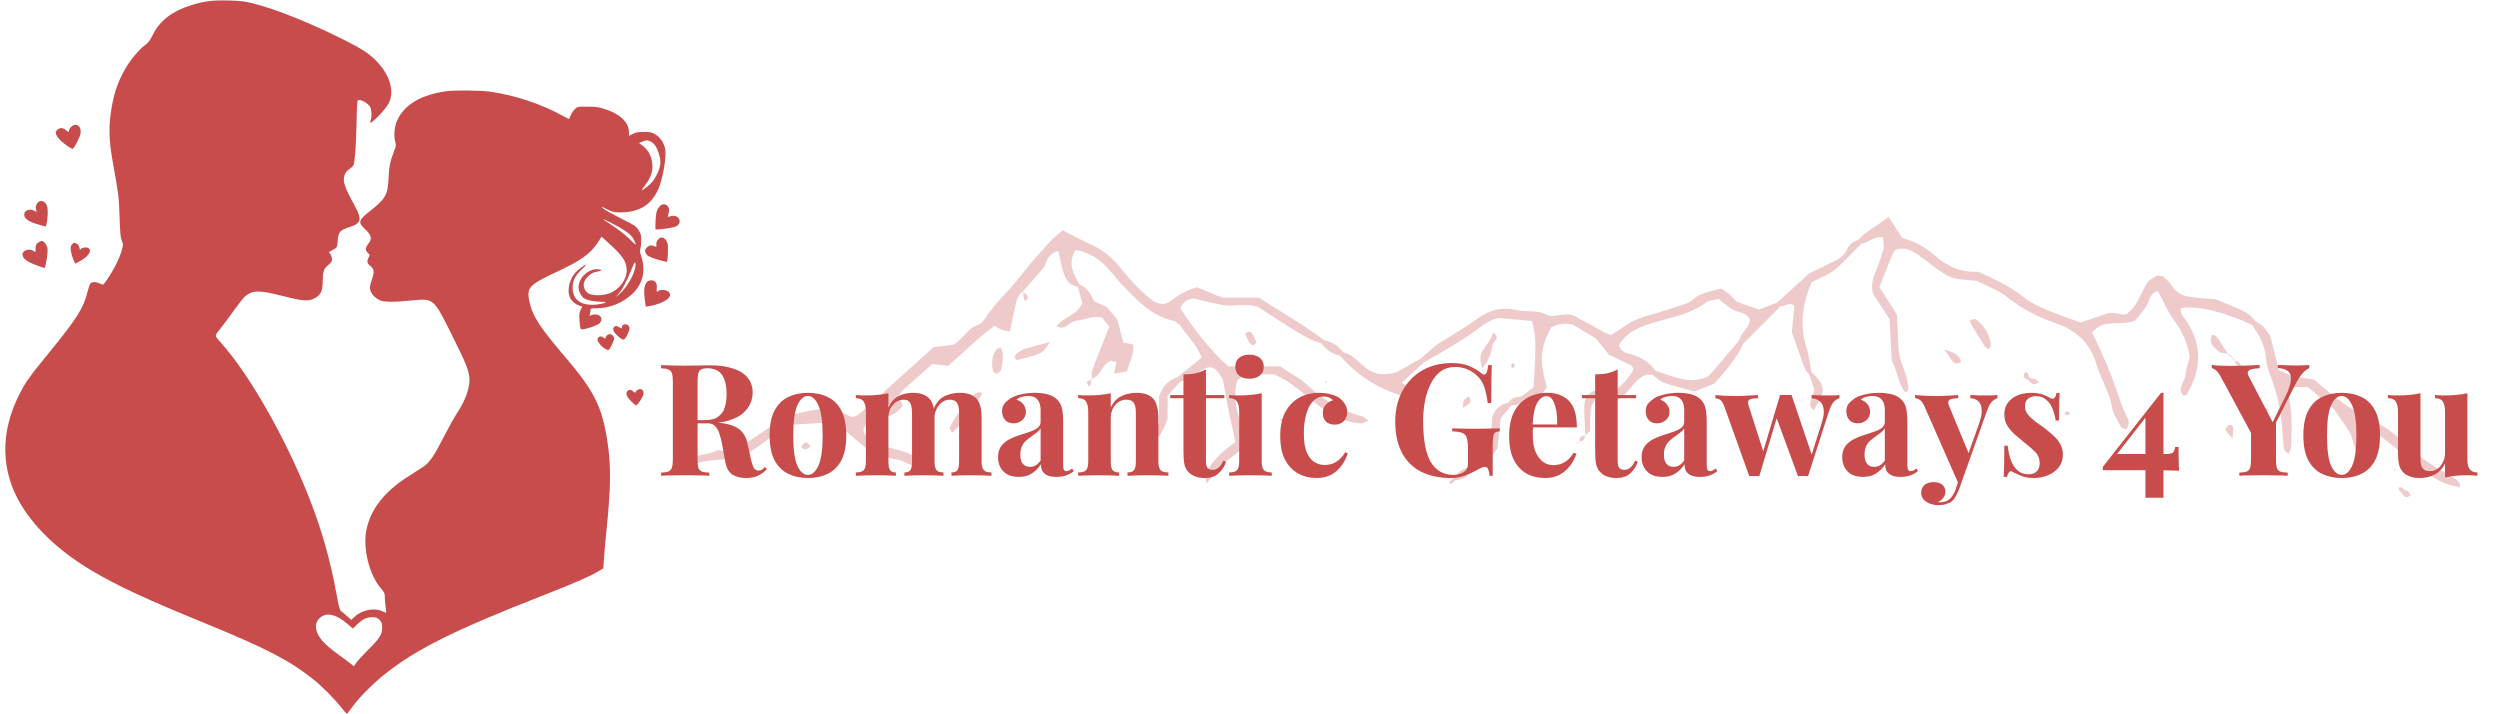
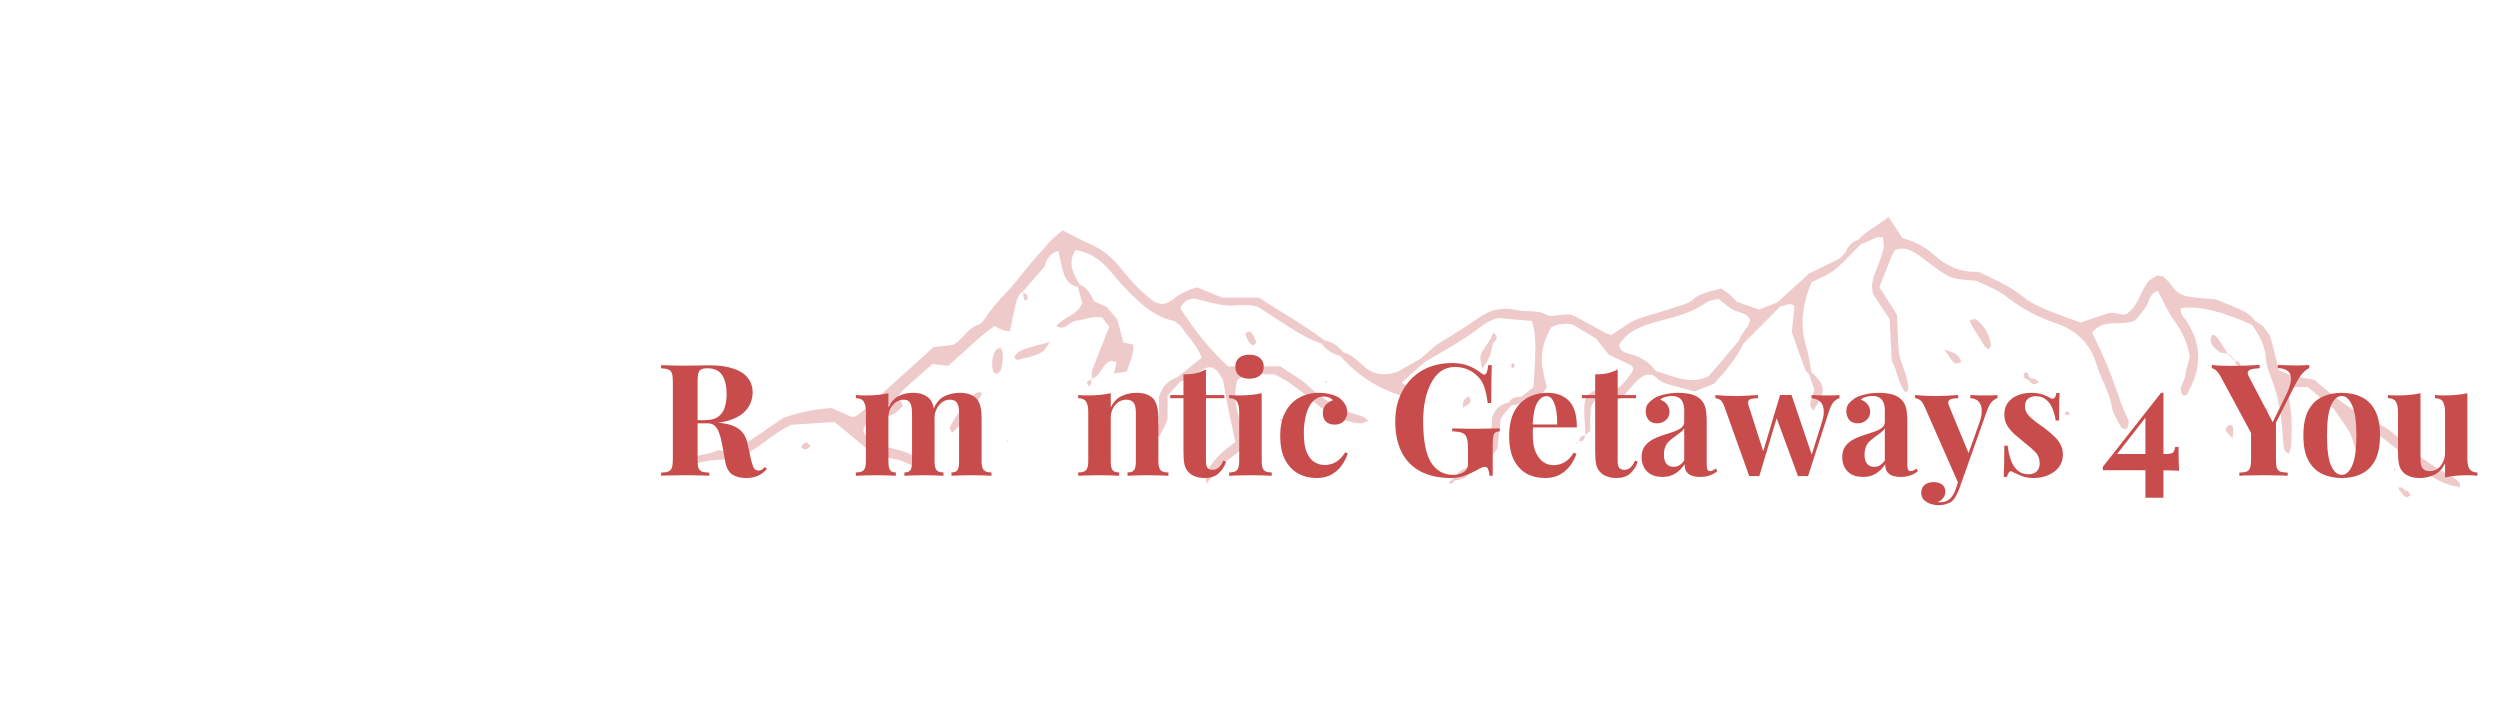
<svg xmlns="http://www.w3.org/2000/svg" width="280" zoomAndPan="magnify" viewBox="0 0 210 60" height="80" preserveAspectRatio="xMidYMid meet" version="1.0">
  <defs>
    <filter x="0%" y="0%" width="100%" height="100%" id="19f354b5af">
      <feColorMatrix values="0 0 0 0 1 0 0 0 0 1 0 0 0 0 1 0 0 0 1 0" color-interpolation-filters="sRGB" />
    </filter>
    <g />
    <clipPath id="407c9558b7">
-       <path d="M 0 0 L 57.75 0 L 57.75 60 L 0 60 Z M 0 0 " clip-rule="nonzero" />
-     </clipPath>
+       </clipPath>
    <mask id="6bcdbdea5f">
      <g filter="url(#19f354b5af)">
        <rect x="-21" width="252" fill="#000000" y="-6" height="72" fill-opacity="0.3" />
      </g>
    </mask>
    <clipPath id="5189b0ea93">
      <path d="M 0.383 1 L 93 1 L 93 23 L 0.383 23 Z M 0.383 1 " clip-rule="nonzero" />
    </clipPath>
    <clipPath id="cc0bd6c77f">
      <path d="M 92 0.031 L 149.633 0.031 L 149.633 24 L 92 24 Z M 92 0.031 " clip-rule="nonzero" />
    </clipPath>
    <clipPath id="7ab3fc8bf5">
      <rect x="0" width="152" y="0" height="24" />
    </clipPath>
  </defs>
  <g clip-path="url(#407c9558b7)">
    <path fill="#c94c4c" d="M 28.672 59.441 C 28.121 58.73 27.023 57.621 26.297 57.047 C 24.332 55.484 22.312 54.438 17.328 52.398 C 12.316 50.352 9.805 49.184 7.715 47.938 C 5.031 46.336 3.027 44.473 1.781 42.418 C 0.047 39.562 0 36.312 1.641 33.094 C 2.156 32.082 2.461 31.656 4.152 29.586 C 6.449 26.773 7.023 25.867 7.34 24.551 C 7.426 24.195 7.543 23.855 7.602 23.801 C 7.742 23.656 8.074 23.668 8.395 23.816 C 8.641 23.938 8.656 23.938 8.766 23.801 C 9.352 23.051 10.031 21.77 10.23 21.027 C 10.359 20.562 10.359 20.527 10.23 20.227 C 10.125 19.969 10.09 19.582 10.043 18.219 C 9.988 16.512 9.98 16.469 9.465 13.566 C 9.129 11.688 9.113 10.562 9.391 8.949 C 9.625 7.59 10.062 6.465 10.785 5.355 C 11.203 4.719 11.82 4.039 12.25 3.738 C 12.453 3.598 12.609 3.379 12.844 2.906 C 13.426 1.73 14.457 0.938 16.066 0.434 C 17.145 0.094 17.891 0.004 19.238 0.043 C 20.277 0.074 20.578 0.109 21.332 0.305 C 23.242 0.789 26.23 1.996 29.016 3.41 C 30.406 4.113 30.938 4.457 31.516 5.027 C 32.73 6.227 33.168 7.617 32.66 8.656 C 32.355 9.277 30.879 10.738 31.113 10.188 C 31.238 9.891 31.23 9.25 31.098 8.992 C 30.957 8.723 30.445 8.402 30.152 8.402 C 29.996 8.402 29.992 8.426 29.949 10.406 C 29.898 12.426 29.805 13.684 29.684 13.898 C 29.648 13.965 29.492 14.102 29.336 14.207 C 29.145 14.336 29.02 14.5 28.945 14.703 C 28.766 15.223 28.922 15.684 29.855 17.395 C 30.418 18.426 30.32 18.777 29.387 19.066 C 28.551 19.328 28.422 19.473 28.359 20.273 C 28.316 20.781 28.312 20.789 28.023 20.953 C 27.863 21.043 27.695 21.133 27.656 21.152 C 27.609 21.172 27.617 21.207 27.668 21.246 C 27.801 21.34 27.926 21.719 27.883 21.895 C 27.859 21.98 27.711 22.156 27.551 22.285 C 27.195 22.57 27.105 22.848 27.105 23.68 C 27.105 24.508 26.902 24.863 26.277 25.125 C 25.82 25.316 25.305 25.262 23.75 24.863 C 21.754 24.355 21.219 24.363 20.578 24.902 C 20.449 25.016 20.02 25.555 19.625 26.109 C 19.23 26.66 18.715 27.355 18.48 27.648 C 18 28.254 17.992 28.152 18.578 28.812 C 20.918 31.426 23.902 36.641 25.852 41.52 C 26.984 44.348 27.738 46.977 28.281 49.977 C 28.465 51 28.535 51.246 28.66 51.336 C 28.742 51.395 28.969 51.586 29.16 51.758 L 29.508 52.07 L 29.824 51.777 C 30.438 51.207 31.5 51.023 32.164 51.367 C 32.301 51.438 32.422 51.48 32.438 51.465 C 32.453 51.449 32.434 51.238 32.395 51 C 32.355 50.758 32.324 50.391 32.324 50.184 C 32.324 49.84 32.293 49.766 31.988 49.41 C 31.02 48.285 30.469 46.074 30.773 44.535 C 31.109 42.824 32.258 41.328 34.195 40.086 C 34.664 39.785 35.254 39.402 35.504 39.242 C 36.082 38.867 36.434 38.355 37.332 36.594 C 37.703 35.867 38.172 35.027 38.375 34.727 C 39.105 33.637 39.508 32.488 39.426 31.707 C 39.359 31.043 39.117 30.457 37.938 28.098 C 36.406 25.027 36.441 25.059 34.566 25.242 C 33.078 25.391 32.203 25.379 31.883 25.211 C 31.371 24.938 31.074 24.551 31.074 24.152 C 31.074 24.035 31.156 23.707 31.258 23.418 C 31.469 22.812 31.426 22.57 31.07 22.305 C 30.828 22.125 30.801 21.953 30.969 21.629 C 31.074 21.422 31.07 21.398 30.934 21.281 C 30.676 21.062 30.672 20.816 30.922 20.5 C 31.285 20.043 31.223 19.766 30.625 19.207 C 30.055 18.672 30.113 18.484 31.102 17.711 C 32.371 16.719 32.582 16.348 32.637 14.984 C 32.68 14 32.781 13.5 33.102 12.699 C 33.266 12.285 33.277 12.203 33.199 11.902 C 33.055 11.324 33.137 10.559 33.406 10.02 C 34.027 8.762 35.395 7.965 37.434 7.672 C 38.18 7.562 40.25 7.582 41.145 7.699 C 43.164 7.973 45.375 8.699 47.211 9.695 L 47.801 10.012 L 47.93 9.695 C 48.004 9.523 48.16 9.285 48.285 9.168 C 48.504 8.957 48.52 8.953 49.328 8.957 C 49.977 8.957 50.27 8.996 50.703 9.129 C 52.07 9.547 52.832 10.262 52.832 11.121 L 52.832 11.414 L 53.145 11.25 C 53.398 11.117 53.578 11.086 54.09 11.086 C 54.664 11.086 54.754 11.105 55.082 11.309 C 55.484 11.559 55.801 12.047 55.879 12.547 C 55.992 13.238 55.656 15.121 55.281 15.93 C 54.672 17.238 53.684 17.836 52.125 17.84 C 51.582 17.84 51.473 17.816 50.996 17.582 C 50.5 17.336 50.48 17.332 50.66 17.508 C 50.766 17.613 51.422 17.98 52.117 18.328 C 53.297 18.91 53.402 18.977 53.625 19.309 C 53.832 19.625 53.863 19.727 53.863 20.156 C 53.863 20.426 53.832 20.754 53.793 20.887 C 53.742 21.059 53.754 21.211 53.832 21.426 C 54.277 22.695 54.02 23.844 53.094 24.711 C 52.297 25.453 51.176 25.898 50.102 25.898 C 49.629 25.898 49.598 25.91 49.598 26.066 C 49.598 26.156 49.578 26.312 49.551 26.414 C 49.516 26.566 49.523 26.582 49.605 26.508 C 49.656 26.457 49.828 26.414 49.98 26.414 C 50.461 26.414 50.672 26.777 50.395 27.125 C 50.289 27.258 49.824 27.457 49.293 27.594 C 48.711 27.742 48.746 27.777 48.68 26.914 C 48.641 26.395 48.652 26.266 48.777 26.031 L 48.918 25.758 L 48.668 25.676 C 48.332 25.562 47.984 25.258 47.863 24.969 C 47.633 24.418 47.809 23.547 48.27 22.969 C 48.465 22.719 49.121 22.223 49.25 22.223 C 49.273 22.223 49.098 22.41 48.859 22.637 C 48.305 23.168 48.102 23.582 48.102 24.168 C 48.105 25.109 48.68 25.605 49.77 25.605 C 50.188 25.605 50.824 25.484 50.879 25.395 C 50.895 25.367 50.672 25.344 50.379 25.34 C 50.09 25.336 49.66 25.277 49.43 25.207 C 49.09 25.109 48.977 25.035 48.832 24.812 C 48.578 24.418 48.539 24.125 48.68 23.699 C 48.906 23.016 49.691 22.508 50.328 22.629 C 50.555 22.676 50.57 22.691 50.445 22.742 C 50.363 22.773 50.172 22.824 50.02 22.848 C 49.641 22.91 49.117 23.41 49.047 23.777 C 48.98 24.141 49.168 24.531 49.488 24.68 C 49.848 24.852 50.672 24.832 51.191 24.641 C 52.027 24.324 52.641 23.508 52.641 22.703 C 52.637 21.984 52.312 21.488 51.164 20.453 L 50.531 19.883 L 50.238 20.336 C 49.605 21.32 48.801 21.895 46.723 22.855 C 46.07 23.156 45.328 23.543 45.07 23.711 C 44.352 24.184 44.254 24.508 44.527 25.57 C 44.809 26.664 45.41 27.566 47.5 30.016 C 49.922 32.848 50.59 34.195 51.027 37.121 C 51.332 39.145 51.316 40.875 50.957 44.426 C 50.859 45.414 50.754 46.566 50.727 46.984 L 50.68 47.738 L 50.176 48.039 C 49.504 48.438 48.113 49.039 45.438 50.086 C 38.176 52.93 34.961 54.531 32.324 56.629 C 31.367 57.387 30.223 58.535 29.645 59.312 C 29.402 59.633 29.184 59.926 29.16 59.957 C 29.137 59.988 28.914 59.754 28.672 59.441 Z M 29.922 55.68 C 30.027 55.52 30.488 55.016 30.949 54.559 C 31.906 53.609 32.102 53.289 32.102 52.703 C 32.102 52.352 32.074 52.273 31.879 52.074 C 31.684 51.883 31.594 51.848 31.285 51.848 C 30.797 51.848 30.484 51.992 30.023 52.43 L 29.637 52.797 L 29.16 52.387 C 28.312 51.66 27.582 51.449 27.047 51.773 C 26.668 52.008 26.5 52.336 26.547 52.758 C 26.621 53.449 27.176 54.09 28.539 55.066 C 28.941 55.355 29.371 55.676 29.492 55.777 C 29.613 55.879 29.719 55.961 29.723 55.965 C 29.727 55.965 29.816 55.836 29.922 55.68 Z M 52.555 24.125 C 53.109 23.387 53.473 22.469 53.367 22.066 C 53.34 21.969 53.246 22.133 53.055 22.605 C 52.652 23.609 52.277 24.32 51.969 24.668 L 51.695 24.977 L 51.977 24.75 C 52.129 24.625 52.391 24.344 52.555 24.125 Z M 53.293 20.227 C 53.125 19.844 52.793 19.543 52.121 19.148 C 51.562 18.824 50.73 18.402 50.656 18.402 C 50.629 18.402 51.008 18.664 51.496 18.988 C 51.984 19.312 52.609 19.801 52.883 20.078 C 53.16 20.352 53.395 20.57 53.41 20.562 C 53.422 20.551 53.371 20.402 53.293 20.227 Z M 54.352 15.695 C 54.777 15.359 55.062 14.965 55.301 14.383 C 55.516 13.863 55.523 13.484 55.344 12.902 C 55.18 12.375 54.957 12.043 54.668 11.895 C 54.402 11.758 54.293 11.758 53.953 11.898 L 53.68 12.016 L 53.898 12.176 C 54.445 12.574 54.719 13.059 54.793 13.77 C 54.855 14.359 54.68 14.906 54.23 15.496 C 54.031 15.758 53.898 15.977 53.934 15.977 C 53.969 15.977 54.156 15.848 54.352 15.691 Z M 53.027 33.719 C 52.84 33.535 52.664 33.297 52.641 33.195 C 52.543 32.809 52.918 32.598 53.199 32.879 C 53.328 33.012 53.359 33.016 53.395 32.918 C 53.457 32.758 53.695 32.645 53.867 32.699 C 54.07 32.766 54.117 33.043 53.969 33.336 C 53.812 33.648 53.504 34.059 53.43 34.059 C 53.398 34.059 53.219 33.906 53.027 33.719 Z M 50.809 29.289 C 50.523 29.117 50.188 28.719 50.188 28.555 C 50.188 28.273 50.484 28.164 50.707 28.367 C 50.824 28.473 50.84 28.469 50.883 28.332 C 50.91 28.246 51 28.141 51.078 28.098 C 51.277 27.992 51.586 28.191 51.586 28.426 C 51.586 28.617 51.215 29.375 51.105 29.406 C 51.066 29.418 50.934 29.367 50.809 29.289 Z M 51.879 28.211 C 51.605 27.953 51.512 27.809 51.512 27.66 C 51.512 27.398 51.738 27.309 51.988 27.473 C 52.207 27.617 52.246 27.617 52.246 27.488 C 52.246 27.156 52.785 27.16 52.867 27.492 C 52.926 27.734 52.566 28.496 52.375 28.531 C 52.305 28.547 52.09 28.406 51.879 28.211 Z M 54.16 25.137 C 54.012 24.098 54.203 23.547 54.711 23.547 C 55.047 23.547 55.223 23.801 55.164 24.211 C 55.129 24.484 55.195 24.594 55.297 24.43 C 55.32 24.387 55.488 24.355 55.668 24.355 C 56.023 24.355 56.289 24.539 56.289 24.789 C 56.289 25.125 55.477 25.559 54.551 25.711 L 54.246 25.762 Z M 3.137 22.309 C 2.234 21.984 1.891 21.719 1.891 21.352 C 1.891 21.156 2.156 20.973 2.441 20.973 C 2.562 20.973 2.738 21.023 2.828 21.09 C 2.988 21.203 2.992 21.199 2.992 20.871 C 2.992 20.605 3.027 20.516 3.188 20.391 C 3.293 20.309 3.438 20.238 3.512 20.238 C 3.691 20.238 3.934 20.562 3.992 20.887 C 4.043 21.152 3.828 22.52 3.738 22.512 C 3.711 22.512 3.441 22.418 3.137 22.309 Z M 6.148 21.766 C 6.059 21.551 5.969 21.211 5.949 21.012 C 5.922 20.703 5.941 20.621 6.078 20.5 C 6.223 20.367 6.254 20.363 6.434 20.465 C 6.566 20.539 6.645 20.656 6.676 20.828 C 6.703 20.969 6.727 21.047 6.73 21 C 6.75 20.848 7.168 20.723 7.371 20.816 C 7.789 21.004 7.48 21.52 6.691 21.949 L 6.316 22.148 Z M 55.664 21.922 C 55.094 21.789 54.469 21.555 54.359 21.43 C 54.141 21.184 54.137 20.988 54.34 20.785 C 54.531 20.594 54.727 20.57 55.047 20.711 C 55.141 20.75 55.156 20.719 55.133 20.555 C 55.113 20.418 55.156 20.277 55.258 20.145 C 55.531 19.797 55.875 19.914 56.07 20.422 C 56.156 20.648 56.102 22.012 56.008 21.996 C 55.98 21.992 55.824 21.957 55.664 21.922 Z M 55.066 18.543 C 55.117 17.781 55.168 17.602 55.43 17.316 C 55.75 16.965 56.258 17.234 56.199 17.727 C 56.18 17.875 56.141 18.051 56.113 18.117 C 56.066 18.223 56.094 18.227 56.352 18.156 C 57.008 17.984 57.379 18.672 56.812 19.008 C 56.637 19.113 55.676 19.266 55.082 19.281 C 55.047 19.281 55.039 18.969 55.066 18.543 Z M 3.285 18.879 C 2.41 18.629 2.035 18.375 2.035 18.031 C 2.035 17.676 2.461 17.5 2.844 17.691 L 3.07 17.805 L 3.023 17.551 C 2.941 17.113 3.309 16.746 3.648 16.93 C 3.945 17.086 4.043 17.422 4 18.105 C 3.977 18.449 3.93 18.801 3.898 18.883 L 3.836 19.035 Z M 5.742 12.316 C 4.801 11.684 4.461 11.141 4.848 10.871 C 5.082 10.703 5.301 10.727 5.559 10.945 C 5.766 11.117 5.785 11.121 5.785 10.996 C 5.785 10.918 5.852 10.785 5.93 10.703 C 6.352 10.246 6.871 10.57 6.766 11.219 C 6.723 11.496 6.23 12.457 6.113 12.496 C 6.074 12.508 5.906 12.43 5.742 12.316 Z M 5.742 12.316 " fill-opacity="1" fill-rule="nonzero" />
  </g>
  <g mask="url(#6bcdbdea5f)">
    <g transform="matrix(1, 0, 0, 1, 57, 18)">
      <g clip-path="url(#7ab3fc8bf5)">
        <g clip-path="url(#5189b0ea93)">
          <path fill="#c94c4c" d="M 86.332 7.402 C 86.598 7.215 86.988 7.203 87.344 7.098 C 87.777 7.426 88.156 7.797 88.605 8.031 C 89.059 8.266 89.648 8.23 89.984 8.805 C 90.016 9.516 89.238 9.891 89.109 10.57 C 87.07 12.973 87.73 12.199 86.52 13.602 C 85.07 14.305 83.973 13.762 82.074 13.156 C 81.5 12.305 80.641 11.926 79.695 11.672 C 79.332 11.574 79.086 11.371 79 10.988 C 80.379 8.629 83.77 9.266 86.332 7.402 Z M 0.699 21.141 C 2.035 20.715 3.391 20.492 4.637 20.656 C 6.535 19.93 7.77 18.453 9.477 17.68 C 10.66 17.605 11.871 17.531 13.117 17.449 C 14.152 18.312 15.219 19.199 16.18 19.996 C 17.008 20.234 17.668 20.512 18.359 20.598 C 19.023 20.684 19.562 21.324 20.34 21.078 C 19.68 20.082 19.633 20.059 16.762 19.383 C 16.266 19.055 15.695 18.797 15.52 18.148 C 15.582 17.664 15.949 17.395 16.25 17.09 C 16.617 16.723 17.016 16.379 17.422 16.059 C 17.535 15.969 17.715 15.969 17.875 15.945 C 17.938 15.66 18.137 15.496 18.41 15.418 C 18.863 14.688 18.188 15.344 21.328 12.578 C 21.801 12.633 22.215 12.68 22.645 12.73 C 23.957 11.602 25.156 10.359 26.547 9.375 C 26.957 9.656 27.371 9.809 27.828 9.828 C 28.387 7.289 28.363 6.871 28.914 6.496 C 29.473 5.859 30.035 5.215 30.73 4.414 C 30.879 3.984 31.051 3.297 31.895 3.078 C 32.285 4.68 32.328 5.887 33.531 6.086 C 33.672 6.582 33.805 7.078 33.918 7.465 C 33.441 8.523 32.316 8.633 31.742 9.398 C 32.484 9.82 32.824 8.992 33.426 8.938 C 34.098 8.879 34.742 8.5 35.582 8.68 C 35.727 8.867 35.934 9.133 36.18 9.445 C 34.449 13.836 34.719 13.012 34.711 13.824 C 35.32 13.609 35.508 12.988 35.898 12.566 C 36.008 12.449 36.18 12.387 36.316 12.293 C 36.477 12.34 36.633 12.387 36.793 12.426 C 36.727 12.707 36.668 12.977 36.574 13.375 C 37.031 13.297 37.352 13.246 37.664 13.199 C 37.879 12.398 38.277 11.727 38.199 10.949 C 37.914 10.883 37.676 10.832 37.359 10.762 C 37.195 10.137 37.023 9.48 36.852 8.832 C 36.512 8.426 36.18 8.031 35.973 7.793 C 35.477 7.57 35.168 7.43 34.91 7.312 C 34.594 6.707 34.355 6.141 33.711 5.922 C 33.152 5.023 32.66 4.117 33.336 3 C 35.484 3.34 36.348 4.98 37.199 5.863 C 38.465 7.18 39.695 8.535 41.59 8.957 C 41.746 8.992 41.875 9.148 42.145 9.336 C 42.648 10.152 43.512 10.906 43.938 12.047 C 43.227 12.621 42.559 13.156 41.895 13.695 C 41.215 13.922 40.703 14.332 40.355 15.305 C 40.355 15.863 40.355 16.707 40.355 17.543 C 40.07 18.406 39.102 18.762 38.906 19.617 C 39.141 19.586 39.375 19.551 39.574 19.523 C 40.246 18.902 40.742 18.238 41.074 17.184 C 41.074 16.648 41.074 15.895 41.074 15.223 C 41.504 14.758 41.84 14.391 42.188 14.016 C 43.016 13.922 43.543 13.258 44.25 12.926 C 44.395 12.855 44.582 12.871 44.75 12.848 C 45.203 12.996 45.422 13.367 45.727 13.898 C 46.242 16.742 45.98 15.438 46.77 19.125 C 45.785 19.93 45.23 20.164 44.242 21.801 C 44.156 21.949 44.297 22.234 44.355 22.609 C 44.844 22.02 45.191 21.504 45.621 21.09 C 46.129 20.609 46.723 20.23 47.254 19.773 C 47.441 19.617 47.547 19.363 47.707 19.125 C 47.258 17.461 46.395 15.852 46.926 13.953 C 47.855 13.121 49.02 13.527 50.012 13.434 C 52.938 14.746 54.078 17.324 57.293 17.566 C 57.48 17.582 57.684 17.426 57.941 17.324 C 57.707 17.16 57.586 17.02 57.434 16.98 C 55.711 16.508 54.227 15.66 52.914 14.438 C 52.227 13.789 51.355 13.332 50.539 12.773 C 49.043 12.773 47.57 12.773 46.164 12.773 C 44.523 11.277 43.266 9.621 42.141 7.891 C 42.406 7.312 42.84 7.086 43.336 7.074 C 44.25 7.285 45.09 7.559 45.945 7.648 C 46.805 7.742 47.684 7.477 48.66 7.77 C 51.887 9.863 52.816 10.512 53.992 10.836 C 54.383 11.387 54.922 11.719 55.57 11.891 C 56.988 13.52 58.742 14.629 60.805 15.27 C 60.859 15.285 60.898 15.348 60.941 15.406 C 62.262 15.344 61.898 15.414 62.219 15.047 C 61.934 14.398 61.156 14.574 60.758 14.129 C 61.391 13.562 62.016 12.996 62.641 12.426 C 64.203 11.512 65.801 10.656 67.246 9.547 C 67.797 9.121 68.402 8.781 68.922 8.715 C 69.965 8.809 70.812 8.887 71.676 8.961 C 72.027 10.02 72.055 11.211 71.809 14.543 C 71.473 14.793 71.133 15.051 70.801 15.309 C 70.367 15.332 69.957 15.391 69.73 15.828 C 69.074 15.93 68.645 16.297 68.352 16.992 C 68.305 17.746 68.238 18.598 68.199 19.254 C 67.82 19.832 67.539 20.254 67.27 20.668 C 67.93 20.719 68.344 20.328 68.777 19.676 C 68.863 18.902 68.969 17.973 69.062 17.133 C 69.402 16.723 69.672 16.391 69.941 16.059 C 70.355 16.016 70.758 15.957 71 15.543 C 71.816 15.512 72.531 15.293 72.926 14.496 C 72.301 12.199 72.359 11.312 73.285 9.512 C 73.84 9.203 74.422 9.113 75.137 9.273 C 75.727 9.629 76.398 10.031 77.059 10.43 C 77.445 10.906 77.82 11.383 78.152 11.801 C 80.473 12.902 80.047 12.625 80.207 13.055 C 79.801 13.754 79.27 14.41 78.492 14.887 C 77.73 14.781 76.926 14.484 76.195 15.383 C 75.941 16.336 76.176 17.461 76.16 18.57 C 76.277 18.465 76.398 18.359 76.578 18.195 C 76.578 16.602 76.496 16.027 77.094 15.547 C 77.703 15.547 78.367 15.547 79.012 15.547 C 79.875 14.93 80.285 13.875 81.262 13.484 C 81.453 13.484 81.621 13.484 81.793 13.484 C 82.98 14.305 81.961 13.965 85.34 14.883 C 85.914 14.652 86.469 14.438 86.98 14.234 C 87.957 13.164 88.863 12.129 89.441 10.855 C 90.477 9.809 91.516 8.77 92.559 7.73 C 92.465 7.625 92.371 7.52 92.277 7.414 C 91.797 7.602 91.32 7.789 90.758 8.004 C 90.172 7.797 89.523 7.57 88.883 7.344 C 88.281 6.707 88.613 6.969 87.602 6.234 C 84.727 6.875 85.727 7.156 84.418 7.582 C 79.371 9.227 81.121 8.344 78.352 10.141 C 77.344 9.77 78.59 10.336 75.254 8.547 C 74.527 8.16 73.453 8.738 72.957 8.461 C 72.16 7.996 71.242 8.238 70.426 8.051 C 69.215 7.766 68.152 8.016 67.223 8.691 C 66.172 9.457 65.043 10.094 63.945 10.793 C 63.367 11.152 62.879 11.668 62.355 12.113 C 61.695 12.492 61.035 12.871 60.379 13.238 C 57.648 14.07 57.484 12.008 55.84 11.598 C 55.41 11.082 54.902 10.691 54.227 10.582 C 52.496 9.25 50.586 8.215 48.762 7.004 C 47.691 7.004 46.645 7.004 45.668 7.004 C 44.867 6.676 44.156 6.379 43.555 6.133 C 41.156 6.812 41.434 7.957 39.965 7.359 C 37.004 5.105 37.195 3.648 34.449 2.445 C 33.73 2.129 33.047 1.742 32.262 1.34 C 31.906 1.664 31.484 1.973 31.141 2.359 C 30.27 3.332 29.387 4.309 28.594 5.344 C 27.746 6.453 26.668 7.359 25.898 8.531 C 25.711 8.82 25.473 9.18 25.184 9.273 C 24.207 9.586 23.836 10.641 22.98 10.984 C 22.41 11.047 21.895 11.105 21.422 11.152 C 14.355 17.523 15.215 16.875 14.559 17.031 C 14.012 16.793 13.387 16.512 12.848 16.273 C 11.34 16.379 9.977 16.66 8.77 17.121 C 7.312 18.113 5.945 19.043 4.566 19.984 C 4.141 19.918 3.715 19.867 3.297 19.809 C 2.375 20.312 1.188 20.09 0.383 20.918 C 0.488 21 0.629 21.164 0.699 21.141 " fill-opacity="1" fill-rule="nonzero" />
        </g>
        <path fill="#c94c4c" d="M 17.875 15.945 C 17.875 15.957 17.863 15.977 17.863 15.992 L 17.875 15.977 C 17.867 15.988 17.863 15.992 17.863 15.992 C 17.887 15.988 17.902 15.98 17.922 15.98 C 17.922 15.965 17.922 15.953 17.922 15.934 C 17.902 15.941 17.891 15.941 17.875 15.945 " fill-opacity="1" fill-rule="nonzero" />
-         <path fill="#c94c4c" d="M 76.16 18.594 C 76.16 18.586 76.16 18.574 76.16 18.57 C 76.152 18.574 76.152 18.574 76.148 18.582 L 76.16 18.594 " fill-opacity="1" fill-rule="nonzero" />
        <g clip-path="url(#cc0bd6c77f)">
          <path fill="#c94c4c" d="M 93.73 7.723 C 93.652 8.531 93.574 9.301 93.512 9.902 C 94.895 13.801 94.543 12.941 94.953 13.422 C 95.117 13.895 95.281 14.367 95.402 14.719 C 95.328 15.402 94.719 15.93 95.34 16.484 C 96.41 14.684 96.398 14.496 95.152 13.234 C 95.023 12.562 94.961 11.867 94.75 11.219 C 94.141 9.301 94.418 7.488 95.176 5.699 C 97.281 4.668 96.621 5.238 99.379 2.453 C 99.984 2.418 100.414 1.762 101.18 1.965 C 101.191 2.277 101.281 2.637 101.203 2.949 C 100.723 4.738 99.992 5.535 100.348 6.695 C 100.828 7.43 101.301 8.148 101.727 8.809 C 101.793 10.059 101.852 11.188 101.91 12.312 C 102.395 13.152 102.418 14.176 103.066 14.977 C 103.184 14.84 103.281 14.781 103.289 14.723 C 103.324 13.562 102.621 12.586 102.492 11.504 C 102.441 10.422 102.387 9.375 102.34 8.426 C 101.809 7.594 101.34 6.871 100.867 6.121 C 102.137 2.895 101.781 3.773 102.172 2.996 C 103.195 2.633 103.891 3.219 104.797 3.906 C 107 5.57 106.871 5.398 109.062 5.594 C 109.914 6.039 110.863 6.359 111.594 6.953 C 112.844 7.957 114.227 8.652 115.719 9.16 C 117.418 9.746 118.59 10.871 119.086 12.551 C 119.453 13.809 120.184 14.91 120.41 16.219 C 120.516 16.801 120.887 17.336 121.164 17.875 C 121.223 17.98 121.441 18.004 121.586 18.062 C 121.879 17.77 121.848 17.371 121.703 17.086 C 120.844 15.43 120.809 14.109 118.734 9.945 C 119.711 8.691 121.129 9.453 122.359 8.922 C 122.602 8.617 122.953 8.23 123.238 7.805 C 123.555 7.344 123.543 6.637 124.246 6.43 C 124.711 7.285 125.086 8.18 125.648 8.945 C 126.336 9.887 126.789 10.883 126.938 12.008 C 126.801 12.551 126.605 13.055 126.559 13.566 C 126.508 14.117 125.852 14.629 126.406 15.234 C 126.512 15.203 126.641 15.203 126.676 15.152 C 127.902 13.109 128.031 11.066 126.695 9.02 C 126.461 8.664 126.098 8.371 126.195 7.875 C 127.715 7.684 129.645 8.137 132.164 9.289 C 132.785 10.141 133.273 11.035 133.344 12.141 C 133.426 13.539 134.469 14.309 134.742 18.488 C 134.852 20.129 134.871 19.785 135.254 20.137 C 135.332 19.867 135.449 19.629 135.461 19.383 C 135.508 17.902 135.566 16.426 135.156 14.977 C 135.129 14.863 135.301 14.695 135.406 14.516 C 135.898 14.516 136.406 14.516 136.875 14.516 C 137.664 15.188 138.387 15.805 139.066 16.379 C 139.551 17.086 139.996 17.734 140.277 18.148 C 140.844 19.137 140.719 20.117 141.438 20.766 C 141.855 20.152 141.684 20.926 141.414 18.586 C 141.398 18.453 141.555 18.301 141.645 18.125 C 142.273 18.23 142 17.844 144.273 19.664 C 145.816 20.895 147.363 22.598 149.523 22.895 C 149.855 23.203 150.031 23.227 149.988 22.992 C 149.965 22.891 149.801 22.809 149.703 22.715 C 149.535 22.527 149.395 22.281 149.184 22.164 C 144.801 19.832 144.898 18.574 142.59 17.496 C 140.672 16.59 139.016 15.328 137.391 13.895 C 134.977 13.484 135.777 13.656 134.426 13.098 C 134.176 12.113 133.941 11.188 133.695 10.211 C 132.895 9.121 133.191 9.457 132.449 8.98 C 131.883 8.168 131.258 8.039 129.098 7.133 C 127.031 6.957 126.133 7.066 125.449 6.027 C 125.262 5.742 125.012 5.492 124.754 5.27 C 124.637 5.168 124.426 5.191 124.191 5.145 C 123.941 5.305 123.648 5.484 123.52 5.566 C 122.773 6.453 122.742 7.547 121.672 8.348 C 121.352 8.594 120.723 8.184 120.133 8.301 C 119.312 8.574 118.496 8.852 117.766 9.09 C 111.137 6.781 114.82 7.367 109.156 4.824 C 107.789 4.918 106.531 4.387 105.445 3.402 C 104.656 2.691 103.719 2.23 102.797 2 C 102.398 1.383 102.07 0.879 101.641 0.219 C 100.762 0.938 99.809 1.363 99.09 2.141 C 98.57 2.324 98.203 2.668 98.039 3.207 C 97.863 3.379 97.688 3.555 97.512 3.73 C 96.578 4.188 95.648 4.645 94.965 4.977 C 93.938 5.91 93.105 6.66 92.277 7.414 C 92.371 7.52 92.465 7.625 92.559 7.73 C 92.949 7.758 93.359 7.301 93.73 7.723 " fill-opacity="1" fill-rule="nonzero" />
        </g>
        <path fill="#c94c4c" d="M 22.789 17.863 C 22.742 17.957 22.887 18.156 22.965 18.367 C 24.035 17.453 24.688 16.254 25.461 15.152 C 25.484 15.117 25.414 15.016 25.383 14.945 C 25.238 14.977 25.043 14.953 24.945 15.039 C 24.047 15.84 23.367 16.816 22.789 17.863 " fill-opacity="1" fill-rule="nonzero" />
        <path fill="#c94c4c" d="M 26.617 11.453 C 26.297 11.977 26.301 12.566 26.406 13.156 C 26.426 13.258 26.633 13.41 26.727 13.391 C 26.863 13.363 26.969 13.203 27.09 13.098 C 27.172 12.461 27.422 11.812 27.039 11.184 C 26.879 11.277 26.688 11.328 26.617 11.453 " fill-opacity="1" fill-rule="nonzero" />
        <path fill="#c94c4c" d="M 28.441 11.68 C 28.246 11.836 28.102 12.059 28.445 12.242 C 30.574 11.715 30.574 11.715 31.18 10.734 C 29.176 11.27 28.93 11.27 28.441 11.68 " fill-opacity="1" fill-rule="nonzero" />
        <path fill="#c94c4c" d="M 108.512 8.875 C 108.477 9.121 108.266 8.75 109.703 11.078 C 109.746 11.148 109.832 11.188 110.039 11.352 C 110.156 11.16 110.242 11.082 110.238 11.02 C 110.145 10.105 109.711 9.375 108.984 8.828 C 108.898 8.758 108.676 8.852 108.512 8.875 " fill-opacity="1" fill-rule="nonzero" />
        <path fill="#c94c4c" d="M 107.73 12.414 C 107.637 11.812 107.18 11.621 106.328 11.371 C 107.18 12.645 107.18 12.645 107.73 12.414 " fill-opacity="1" fill-rule="nonzero" />
        <path fill="#c94c4c" d="M 128.793 10.148 C 128.48 10.883 129.027 11.219 129.492 11.621 C 129.691 11.645 129.914 11.672 130.137 11.703 C 129.125 10.113 129.125 10.113 128.793 10.148 " fill-opacity="1" fill-rule="nonzero" />
        <path fill="#c94c4c" d="M 47.602 10.078 C 47.73 10.348 48.117 11.477 48.527 10.746 C 48.434 10.527 48.363 10.27 48.219 10.07 C 48.055 9.832 47.824 9.738 47.602 10.078 " fill-opacity="1" fill-rule="nonzero" />
        <path fill="#c94c4c" d="M 130.172 17.738 C 130.055 17.816 129.926 18.051 129.965 18.145 C 130.055 18.348 130.246 18.504 130.527 18.832 C 130.559 18.395 130.617 18.148 130.582 17.922 C 130.551 17.727 130.34 17.633 130.172 17.738 " fill-opacity="1" fill-rule="nonzero" />
        <path fill="#c94c4c" d="M 17.922 15.98 C 17.945 16.406 17.535 16.613 17.387 16.949 C 17.898 16.969 18.254 16.672 18.605 16.348 C 18.918 16.059 18.891 15.906 18.422 15.473 C 18.328 15.719 18.195 15.918 17.922 15.98 " fill-opacity="1" fill-rule="nonzero" />
        <path fill="#c94c4c" d="M 18.422 15.473 C 18.434 15.449 18.441 15.43 18.445 15.406 C 18.434 15.406 18.422 15.414 18.41 15.418 C 18.406 15.426 18.398 15.438 18.395 15.441 C 18.406 15.453 18.41 15.461 18.422 15.473 " fill-opacity="1" fill-rule="nonzero" />
        <path fill="#c94c4c" d="M 66.691 21.219 C 66.695 21.219 66.703 21.219 66.707 21.219 L 66.695 21.207 C 66.695 21.207 66.691 21.211 66.691 21.219 " fill-opacity="1" fill-rule="nonzero" />
        <path fill="#c94c4c" d="M 65.078 22.211 C 64.68 22.461 64.617 22.668 64.914 22.633 C 65.023 22.613 65.117 22.449 65.219 22.352 C 65.941 22.27 66.508 21.988 66.691 21.219 C 65.977 21.266 65.445 21.602 65.078 22.211 " fill-opacity="1" fill-rule="nonzero" />
        <path fill="#c94c4c" d="M 66.406 15.305 C 66.082 15.426 65.844 15.605 65.883 16.25 C 66.621 15.793 66.621 15.793 66.406 15.305 " fill-opacity="1" fill-rule="nonzero" />
        <path fill="#c94c4c" d="M 10.266 19.586 C 10.406 19.645 10.559 19.773 10.684 19.75 C 10.832 19.727 10.953 19.574 11.09 19.477 C 10.996 19.375 10.895 19.277 10.801 19.176 C 10.504 19.211 10.637 19.086 10.266 19.586 " fill-opacity="1" fill-rule="nonzero" />
        <path fill="#c94c4c" d="M 133.082 16.359 C 133.129 16.496 133.203 16.617 133.273 16.746 C 133.375 16.652 133.48 16.566 133.586 16.473 C 133.473 16.383 133.375 16.289 133.25 16.227 C 133.223 16.215 133.074 16.336 133.082 16.359 " fill-opacity="1" fill-rule="nonzero" />
        <path fill="#c94c4c" d="M 145.09 23.766 C 145.207 23.793 145.367 23.672 145.508 23.613 C 145.172 23.109 145.297 23.246 145.023 23.188 C 144.941 23.27 144.852 23.355 144.77 23.445 C 144.875 23.555 144.969 23.73 145.09 23.766 " fill-opacity="1" fill-rule="nonzero" />
        <path fill="#c94c4c" d="M 29.293 6.84 C 29.195 6.73 29.066 6.641 28.949 6.547 C 28.953 6.699 28.961 6.852 28.984 7 C 29.066 7.535 29.457 7.027 29.293 6.84 " fill-opacity="1" fill-rule="nonzero" />
        <path fill="#c94c4c" d="M 28.949 6.547 C 28.941 6.523 28.941 6.5 28.941 6.477 C 28.918 6.496 28.914 6.5 28.902 6.512 C 28.914 6.523 28.93 6.535 28.949 6.547 " fill-opacity="1" fill-rule="nonzero" />
        <path fill="#c94c4c" d="M 68.434 9.926 C 68.328 10.172 68.234 10.383 68.141 10.594 C 67.242 11.844 67.242 11.844 67.508 12.953 C 68.074 12.301 68.273 11.578 68.41 10.824 C 68.727 10.562 68.906 10.293 68.434 9.926 " fill-opacity="1" fill-rule="nonzero" />
        <path fill="#c94c4c" d="M 70.215 12.762 C 70.246 12.707 70.215 12.602 70.18 12.543 C 70.164 12.516 70.07 12.527 70.012 12.516 C 69.988 12.586 69.922 12.66 69.934 12.719 C 69.988 12.977 70.105 12.988 70.215 12.762 " fill-opacity="1" fill-rule="nonzero" />
        <path fill="#c94c4c" d="M 113.105 13.258 C 113.059 13.391 112.941 13.566 112.988 13.66 C 113.047 13.785 113.234 13.836 113.367 13.918 C 113.789 14.344 113.789 14.344 114.262 14.145 C 114.105 13.824 113.801 13.797 113.496 13.766 C 113.27 13.188 113.363 13.344 113.105 13.258 " fill-opacity="1" fill-rule="nonzero" />
        <path fill="#c94c4c" d="M 34.441 14.445 C 34.637 14.305 34.629 14.445 34.66 13.895 C 34.148 14.062 34.285 14.035 34.441 14.445 " fill-opacity="1" fill-rule="nonzero" />
        <path fill="#c94c4c" d="M 34.66 13.895 C 34.676 13.895 34.695 13.887 34.711 13.883 C 34.711 13.859 34.711 13.84 34.711 13.824 C 34.695 13.832 34.684 13.836 34.664 13.84 C 34.664 13.859 34.664 13.875 34.66 13.895 " fill-opacity="1" fill-rule="nonzero" />
        <path fill="#c94c4c" d="M 116.57 16.578 C 116.371 16.688 116.395 16.816 116.637 16.879 C 116.695 16.898 116.777 16.836 116.852 16.812 C 116.836 16.746 116.84 16.648 116.801 16.625 C 116.742 16.578 116.625 16.547 116.57 16.578 " fill-opacity="1" fill-rule="nonzero" />
        <path fill="#c94c4c" d="M 27.652 19.137 L 27.621 18.957 L 27.539 19.109 Z M 27.652 19.137 " fill-opacity="1" fill-rule="nonzero" />
        <path fill="#c94c4c" d="M 130.762 12.305 C 130.754 12.242 130.766 12.254 130.719 12.293 C 130.73 12.281 130.754 12.258 130.754 12.258 C 130.582 12.078 130.398 11.895 130.219 11.715 C 130.219 11.715 130.211 11.719 130.207 11.73 C 130.211 11.719 130.219 11.715 130.219 11.715 C 130.195 11.715 130.164 11.707 130.137 11.703 C 130.188 11.785 130.102 11.684 130.715 12.301 C 130.73 12.301 130.742 12.305 130.762 12.305 " fill-opacity="1" fill-rule="nonzero" />
        <path fill="#c94c4c" d="M 131.23 12.773 C 131.195 12.484 131.043 12.328 130.762 12.305 C 130.773 12.602 130.926 12.762 131.23 12.773 " fill-opacity="1" fill-rule="nonzero" />
        <path fill="#c94c4c" d="M 131.27 12.773 C 131.254 12.773 131.242 12.773 131.23 12.773 C 131.23 12.785 131.23 12.797 131.23 12.812 L 131.27 12.773 " fill-opacity="1" fill-rule="nonzero" />
        <path fill="#c94c4c" d="M 54.48 14.062 L 54.32 14.047 L 54.383 14.215 Z M 54.48 14.062 " fill-opacity="1" fill-rule="nonzero" />
        <path fill="#c94c4c" d="M 60.895 15.477 C 60.918 15.473 60.945 15.465 60.977 15.461 C 60.965 15.441 60.953 15.426 60.941 15.406 C 60.934 15.406 60.93 15.406 60.93 15.406 C 60.918 15.426 60.906 15.449 60.895 15.477 " fill-opacity="1" fill-rule="nonzero" />
        <path fill="#c94c4c" d="M 60.812 15.625 C 60.816 15.629 60.859 15.547 60.895 15.477 C 60.695 15.523 60.664 15.582 60.812 15.625 " fill-opacity="1" fill-rule="nonzero" />
        <path fill="#c94c4c" d="M 17.309 17.062 L 17.371 16.984 C 17.375 16.973 17.383 16.961 17.387 16.949 C 17.371 16.949 17.359 16.949 17.348 16.949 L 17.309 17.062 " fill-opacity="1" fill-rule="nonzero" />
        <path fill="#c94c4c" d="M 50.672 17.406 C 50.699 17.418 50.77 17.332 50.824 17.285 C 50.781 17.238 50.723 17.137 50.695 17.145 C 50.492 17.207 50.484 17.312 50.672 17.406 " fill-opacity="1" fill-rule="nonzero" />
        <path fill="#c94c4c" d="M 75.648 19.086 C 75.973 19.086 76.117 18.902 76.148 18.594 C 75.797 18.582 75.656 18.77 75.648 19.086 " fill-opacity="1" fill-rule="nonzero" />
        <path fill="#c94c4c" d="M 76.16 18.594 C 76.16 18.594 76.148 18.582 76.148 18.582 C 76.148 18.586 76.148 18.586 76.148 18.594 C 76.148 18.594 76.152 18.594 76.16 18.594 " fill-opacity="1" fill-rule="nonzero" />
        <path fill="#c94c4c" d="M 75.418 19.324 C 75.465 19.266 75.512 19.207 75.559 19.148 C 75.398 19.176 75.441 19.211 75.418 19.324 " fill-opacity="1" fill-rule="nonzero" />
        <path fill="#c94c4c" d="M 75.559 19.148 C 75.59 19.141 75.621 19.137 75.648 19.125 C 75.648 19.113 75.648 19.098 75.648 19.086 C 75.637 19.086 75.625 19.086 75.609 19.086 C 75.59 19.109 75.574 19.125 75.559 19.148 " fill-opacity="1" fill-rule="nonzero" />
        <path fill="#c94c4c" d="M 38.848 19.656 C 38.867 19.652 38.883 19.652 38.902 19.645 C 38.902 19.633 38.906 19.629 38.906 19.617 C 38.895 19.621 38.891 19.621 38.879 19.621 C 38.867 19.633 38.855 19.645 38.848 19.656 " fill-opacity="1" fill-rule="nonzero" />
        <path fill="#c94c4c" d="M 38.66 19.852 C 38.719 19.785 38.785 19.723 38.848 19.656 C 38.633 19.688 38.691 19.711 38.66 19.852 " fill-opacity="1" fill-rule="nonzero" />
-         <path fill="#c94c4c" d="M 66.707 21.219 C 66.707 21.211 66.715 21.207 66.715 21.199 C 66.707 21.199 66.703 21.207 66.695 21.207 C 66.695 21.207 66.707 21.219 66.707 21.219 " fill-opacity="1" fill-rule="nonzero" />
        <path fill="#c94c4c" d="M 66.715 21.199 C 67.031 21.184 67.211 21.031 67.211 20.703 C 66.914 20.73 66.73 20.883 66.715 21.199 " fill-opacity="1" fill-rule="nonzero" />
        <path fill="#c94c4c" d="M 67.211 20.703 C 67.223 20.703 67.234 20.703 67.246 20.703 C 67.246 20.703 67.23 20.68 67.219 20.668 C 67.23 20.68 67.246 20.703 67.246 20.703 C 67.25 20.691 67.262 20.68 67.27 20.668 C 67.25 20.668 67.23 20.668 67.211 20.66 C 67.211 20.68 67.211 20.691 67.211 20.703 " fill-opacity="1" fill-rule="nonzero" />
        <path fill="#c94c4c" d="M 144.117 21.383 L 144.105 21.527 L 144.262 21.469 Z M 144.117 21.383 " fill-opacity="1" fill-rule="nonzero" />
        <path fill="#c94c4c" d="M 144.664 22.93 C 144.402 22.906 144.426 23.07 144.77 23.445 C 144.852 23.355 144.941 23.27 145.023 23.188 C 144.906 23.098 144.793 22.945 144.664 22.93 " fill-opacity="1" fill-rule="nonzero" />
      </g>
    </g>
  </g>
  <g fill="#c94c4c" fill-opacity="1">
    <g transform="translate(55.082, 39.966)">
      <g>
        <path d="M 0.453 -9.297 C 0.672 -9.285 0.961 -9.273 1.328 -9.266 C 1.703 -9.254 2.07 -9.25 2.438 -9.25 C 2.863 -9.25 3.27 -9.254 3.656 -9.266 C 4.051 -9.273 4.332 -9.281 4.5 -9.281 C 5.312 -9.281 5.988 -9.188 6.531 -9 C 7.07 -8.82 7.473 -8.562 7.734 -8.219 C 8.004 -7.883 8.141 -7.477 8.141 -7 C 8.141 -6.695 8.078 -6.395 7.953 -6.094 C 7.828 -5.789 7.617 -5.508 7.328 -5.25 C 7.035 -5 6.633 -4.797 6.125 -4.641 C 5.625 -4.484 4.988 -4.406 4.219 -4.406 L 2.953 -4.406 L 2.953 -4.672 L 4.078 -4.672 C 4.598 -4.672 4.988 -4.77 5.25 -4.969 C 5.52 -5.164 5.703 -5.426 5.797 -5.75 C 5.898 -6.082 5.953 -6.445 5.953 -6.844 C 5.953 -7.539 5.828 -8.078 5.578 -8.453 C 5.336 -8.836 4.922 -9.031 4.328 -9.031 C 3.984 -9.031 3.758 -8.953 3.656 -8.797 C 3.562 -8.648 3.516 -8.352 3.516 -7.906 L 3.516 -1.391 C 3.516 -1.078 3.535 -0.844 3.578 -0.688 C 3.629 -0.531 3.723 -0.422 3.859 -0.359 C 4.004 -0.305 4.219 -0.273 4.5 -0.266 L 4.5 0 C 4.258 -0.02 3.961 -0.031 3.609 -0.031 C 3.254 -0.039 2.891 -0.047 2.516 -0.047 C 2.098 -0.047 1.703 -0.039 1.328 -0.031 C 0.961 -0.031 0.672 -0.02 0.453 0 L 0.453 -0.266 C 0.723 -0.273 0.926 -0.305 1.062 -0.359 C 1.207 -0.422 1.305 -0.531 1.359 -0.688 C 1.41 -0.844 1.438 -1.078 1.438 -1.391 L 1.438 -7.906 C 1.438 -8.227 1.41 -8.461 1.359 -8.609 C 1.305 -8.766 1.207 -8.867 1.062 -8.922 C 0.926 -8.984 0.723 -9.02 0.453 -9.031 Z M 2.922 -4.641 C 3.297 -4.629 3.617 -4.609 3.891 -4.578 C 4.172 -4.555 4.414 -4.531 4.625 -4.5 C 4.844 -4.477 5.035 -4.469 5.203 -4.469 C 5.992 -4.395 6.578 -4.223 6.953 -3.953 C 7.336 -3.68 7.586 -3.273 7.703 -2.734 L 8 -1.375 C 8.082 -1.031 8.164 -0.785 8.25 -0.641 C 8.344 -0.504 8.473 -0.438 8.641 -0.438 C 8.754 -0.445 8.848 -0.473 8.922 -0.516 C 8.992 -0.566 9.07 -0.641 9.156 -0.734 L 9.344 -0.578 C 9.102 -0.305 8.848 -0.113 8.578 0 C 8.305 0.125 7.977 0.188 7.594 0.188 C 7.125 0.188 6.734 0.086 6.422 -0.109 C 6.117 -0.316 5.922 -0.691 5.828 -1.234 L 5.594 -2.547 C 5.531 -2.91 5.453 -3.227 5.359 -3.5 C 5.273 -3.781 5.156 -4 5 -4.156 C 4.852 -4.32 4.645 -4.406 4.375 -4.406 L 2.953 -4.406 Z M 2.922 -4.641 " />
      </g>
    </g>
  </g>
  <g fill="#c94c4c" fill-opacity="1">
    <g transform="translate(64.165, 39.966)">
      <g>
-         <path d="M 3.703 -6.969 C 4.336 -6.969 4.895 -6.848 5.375 -6.609 C 5.863 -6.379 6.242 -6 6.516 -5.469 C 6.785 -4.945 6.922 -4.254 6.922 -3.391 C 6.922 -2.523 6.785 -1.832 6.516 -1.312 C 6.242 -0.789 5.863 -0.41 5.375 -0.172 C 4.895 0.066 4.336 0.188 3.703 0.188 C 3.078 0.188 2.52 0.066 2.031 -0.172 C 1.551 -0.41 1.172 -0.789 0.891 -1.312 C 0.617 -1.832 0.484 -2.523 0.484 -3.391 C 0.484 -4.254 0.617 -4.945 0.891 -5.469 C 1.172 -6 1.551 -6.379 2.031 -6.609 C 2.52 -6.848 3.078 -6.969 3.703 -6.969 Z M 3.703 -6.703 C 3.348 -6.703 3.051 -6.441 2.812 -5.922 C 2.582 -5.398 2.469 -4.555 2.469 -3.391 C 2.469 -2.211 2.582 -1.363 2.812 -0.844 C 3.051 -0.332 3.348 -0.078 3.703 -0.078 C 4.055 -0.078 4.348 -0.332 4.578 -0.844 C 4.816 -1.363 4.938 -2.211 4.938 -3.391 C 4.938 -4.555 4.816 -5.398 4.578 -5.922 C 4.348 -6.441 4.055 -6.703 3.703 -6.703 Z M 3.703 -6.703 " />
-       </g>
+         </g>
    </g>
  </g>
  <g fill="#c94c4c" fill-opacity="1">
    <g transform="translate(71.58, 39.966)">
      <g>
        <path d="M 5.078 -6.969 C 5.441 -6.969 5.738 -6.922 5.969 -6.828 C 6.195 -6.734 6.379 -6.609 6.516 -6.453 C 6.66 -6.285 6.766 -6.066 6.828 -5.797 C 6.891 -5.535 6.922 -5.188 6.922 -4.75 L 6.922 -1.219 C 6.922 -0.852 6.977 -0.602 7.094 -0.469 C 7.207 -0.344 7.398 -0.281 7.672 -0.281 L 7.672 0 C 7.516 -0.008 7.273 -0.02 6.953 -0.031 C 6.641 -0.039 6.332 -0.047 6.031 -0.047 C 5.707 -0.047 5.395 -0.039 5.094 -0.031 C 4.789 -0.02 4.555 -0.008 4.391 0 L 4.391 -0.281 C 4.629 -0.281 4.797 -0.344 4.891 -0.469 C 4.984 -0.602 5.031 -0.852 5.031 -1.219 L 5.031 -5.297 C 5.031 -5.516 5.008 -5.703 4.969 -5.859 C 4.938 -6.023 4.867 -6.156 4.766 -6.25 C 4.672 -6.344 4.52 -6.391 4.312 -6.391 C 4.094 -6.391 3.883 -6.32 3.688 -6.188 C 3.5 -6.062 3.344 -5.879 3.219 -5.641 C 3.102 -5.41 3.047 -5.156 3.047 -4.875 L 3.047 -1.219 C 3.047 -0.852 3.094 -0.602 3.188 -0.469 C 3.281 -0.344 3.441 -0.281 3.672 -0.281 L 3.672 0 C 3.535 -0.008 3.316 -0.02 3.016 -0.031 C 2.723 -0.039 2.426 -0.047 2.125 -0.047 C 1.789 -0.047 1.445 -0.039 1.094 -0.031 C 0.75 -0.02 0.488 -0.008 0.312 0 L 0.312 -0.281 C 0.625 -0.281 0.844 -0.344 0.969 -0.469 C 1.094 -0.602 1.156 -0.852 1.156 -1.219 L 1.156 -5.359 C 1.156 -5.754 1.094 -6.047 0.969 -6.234 C 0.852 -6.422 0.633 -6.516 0.312 -6.516 L 0.312 -6.781 C 0.594 -6.758 0.863 -6.75 1.125 -6.75 C 1.5 -6.75 1.844 -6.766 2.156 -6.797 C 2.477 -6.828 2.773 -6.875 3.047 -6.938 L 3.047 -5.75 C 3.254 -6.188 3.535 -6.5 3.891 -6.688 C 4.254 -6.875 4.648 -6.969 5.078 -6.969 Z M 9.031 -6.969 C 9.395 -6.969 9.691 -6.922 9.922 -6.828 C 10.148 -6.734 10.332 -6.609 10.469 -6.453 C 10.613 -6.285 10.719 -6.066 10.781 -5.797 C 10.844 -5.535 10.875 -5.188 10.875 -4.75 L 10.875 -1.219 C 10.875 -0.852 10.938 -0.602 11.062 -0.469 C 11.188 -0.344 11.398 -0.281 11.703 -0.281 L 11.703 0 C 11.535 -0.008 11.285 -0.02 10.953 -0.031 C 10.617 -0.039 10.289 -0.047 9.969 -0.047 C 9.656 -0.047 9.344 -0.039 9.031 -0.031 C 8.727 -0.02 8.5 -0.008 8.344 0 L 8.344 -0.281 C 8.582 -0.281 8.75 -0.344 8.844 -0.469 C 8.938 -0.602 8.984 -0.852 8.984 -1.219 L 8.984 -5.297 C 8.984 -5.516 8.961 -5.703 8.922 -5.859 C 8.879 -6.023 8.801 -6.156 8.688 -6.25 C 8.582 -6.344 8.414 -6.391 8.188 -6.391 C 7.957 -6.391 7.742 -6.316 7.547 -6.172 C 7.359 -6.035 7.207 -5.848 7.094 -5.609 C 6.977 -5.379 6.914 -5.117 6.906 -4.828 L 6.844 -5.625 C 7.07 -6.156 7.379 -6.508 7.766 -6.688 C 8.16 -6.875 8.582 -6.969 9.031 -6.969 Z M 9.031 -6.969 " />
      </g>
    </g>
  </g>
  <g fill="#c94c4c" fill-opacity="1">
    <g transform="translate(83.458, 39.966)">
      <g>
-         <path d="M 2.125 0.094 C 1.727 0.094 1.398 0.02 1.141 -0.125 C 0.879 -0.281 0.688 -0.484 0.562 -0.734 C 0.438 -0.984 0.375 -1.254 0.375 -1.547 C 0.375 -1.922 0.457 -2.227 0.625 -2.469 C 0.801 -2.707 1.023 -2.898 1.297 -3.047 C 1.566 -3.191 1.852 -3.312 2.156 -3.406 C 2.457 -3.508 2.742 -3.602 3.016 -3.688 C 3.297 -3.781 3.52 -3.891 3.688 -4.016 C 3.863 -4.148 3.953 -4.316 3.953 -4.516 L 3.953 -5.531 C 3.953 -5.758 3.914 -5.961 3.844 -6.141 C 3.77 -6.328 3.656 -6.469 3.5 -6.562 C 3.344 -6.656 3.145 -6.703 2.906 -6.703 C 2.727 -6.703 2.551 -6.676 2.375 -6.625 C 2.195 -6.582 2.051 -6.504 1.938 -6.391 C 2.188 -6.305 2.379 -6.172 2.516 -5.984 C 2.648 -5.805 2.719 -5.602 2.719 -5.375 C 2.719 -5.082 2.613 -4.848 2.406 -4.672 C 2.195 -4.492 1.957 -4.406 1.688 -4.406 C 1.363 -4.406 1.117 -4.504 0.953 -4.703 C 0.797 -4.898 0.719 -5.141 0.719 -5.422 C 0.719 -5.672 0.781 -5.879 0.906 -6.047 C 1.039 -6.211 1.219 -6.367 1.438 -6.516 C 1.688 -6.66 1.984 -6.77 2.328 -6.844 C 2.672 -6.926 3.047 -6.969 3.453 -6.969 C 3.859 -6.969 4.223 -6.926 4.547 -6.844 C 4.867 -6.758 5.141 -6.609 5.359 -6.391 C 5.555 -6.191 5.688 -5.941 5.75 -5.641 C 5.812 -5.348 5.844 -4.984 5.844 -4.547 L 5.844 -0.969 C 5.844 -0.75 5.863 -0.598 5.906 -0.516 C 5.945 -0.43 6.02 -0.391 6.125 -0.391 C 6.207 -0.391 6.285 -0.41 6.359 -0.453 C 6.43 -0.504 6.516 -0.555 6.609 -0.609 L 6.734 -0.391 C 6.547 -0.234 6.332 -0.113 6.094 -0.031 C 5.852 0.051 5.586 0.094 5.297 0.094 C 4.961 0.094 4.695 0.047 4.5 -0.047 C 4.312 -0.141 4.176 -0.266 4.094 -0.422 C 4.02 -0.578 3.984 -0.758 3.984 -0.969 C 3.766 -0.633 3.504 -0.375 3.203 -0.188 C 2.91 0 2.551 0.094 2.125 0.094 Z M 3.062 -0.75 C 3.238 -0.75 3.395 -0.789 3.531 -0.875 C 3.676 -0.957 3.816 -1.094 3.953 -1.281 L 3.953 -3.984 C 3.867 -3.848 3.754 -3.727 3.609 -3.625 C 3.473 -3.52 3.328 -3.41 3.172 -3.297 C 3.016 -3.191 2.863 -3.07 2.719 -2.938 C 2.57 -2.812 2.457 -2.648 2.375 -2.453 C 2.289 -2.266 2.25 -2.035 2.25 -1.766 C 2.25 -1.422 2.32 -1.164 2.469 -1 C 2.613 -0.832 2.812 -0.75 3.062 -0.75 Z M 3.062 -0.75 " />
-       </g>
+         </g>
    </g>
  </g>
  <g fill="#c94c4c" fill-opacity="1">
    <g transform="translate(90.257, 39.966)">
      <g>
        <path d="M 5.203 -6.969 C 5.566 -6.969 5.863 -6.922 6.094 -6.828 C 6.32 -6.734 6.504 -6.609 6.641 -6.453 C 6.773 -6.285 6.875 -6.07 6.938 -5.812 C 7.008 -5.551 7.047 -5.195 7.047 -4.75 L 7.047 -1.219 C 7.047 -0.852 7.109 -0.602 7.234 -0.469 C 7.359 -0.344 7.578 -0.281 7.891 -0.281 L 7.891 0 C 7.723 -0.008 7.473 -0.02 7.141 -0.031 C 6.805 -0.039 6.477 -0.047 6.156 -0.047 C 5.82 -0.047 5.492 -0.039 5.172 -0.031 C 4.859 -0.02 4.617 -0.008 4.453 0 L 4.453 -0.281 C 4.711 -0.281 4.895 -0.344 5 -0.469 C 5.102 -0.602 5.156 -0.852 5.156 -1.219 L 5.156 -5.297 C 5.156 -5.516 5.133 -5.703 5.094 -5.859 C 5.051 -6.023 4.973 -6.156 4.859 -6.25 C 4.742 -6.344 4.57 -6.391 4.344 -6.391 C 4.102 -6.391 3.883 -6.32 3.688 -6.188 C 3.5 -6.062 3.344 -5.879 3.219 -5.641 C 3.102 -5.41 3.047 -5.156 3.047 -4.875 L 3.047 -1.219 C 3.047 -0.852 3.098 -0.602 3.203 -0.469 C 3.316 -0.344 3.5 -0.281 3.75 -0.281 L 3.75 0 C 3.594 -0.008 3.363 -0.02 3.062 -0.031 C 2.758 -0.039 2.445 -0.047 2.125 -0.047 C 1.789 -0.047 1.445 -0.039 1.094 -0.031 C 0.75 -0.02 0.488 -0.008 0.312 0 L 0.312 -0.281 C 0.625 -0.281 0.844 -0.344 0.969 -0.469 C 1.094 -0.602 1.156 -0.852 1.156 -1.219 L 1.156 -5.359 C 1.156 -5.754 1.094 -6.047 0.969 -6.234 C 0.852 -6.422 0.633 -6.516 0.312 -6.516 L 0.312 -6.781 C 0.594 -6.758 0.863 -6.75 1.125 -6.75 C 1.5 -6.75 1.844 -6.766 2.156 -6.797 C 2.477 -6.828 2.773 -6.875 3.047 -6.938 L 3.047 -5.75 C 3.266 -6.195 3.562 -6.508 3.938 -6.688 C 4.312 -6.875 4.734 -6.969 5.203 -6.969 Z M 5.203 -6.969 " />
      </g>
    </g>
  </g>
  <g fill="#c94c4c" fill-opacity="1">
    <g transform="translate(98.316, 39.966)">
      <g>
        <path d="M 2.984 -8.938 L 2.984 -6.781 L 4.531 -6.781 L 4.531 -6.516 L 2.984 -6.516 L 2.984 -1.219 C 2.984 -0.957 3.031 -0.77 3.125 -0.656 C 3.219 -0.551 3.363 -0.5 3.562 -0.5 C 3.719 -0.5 3.875 -0.555 4.031 -0.672 C 4.188 -0.797 4.328 -1 4.453 -1.281 L 4.672 -1.172 C 4.535 -0.773 4.32 -0.445 4.031 -0.188 C 3.75 0.062 3.363 0.188 2.875 0.188 C 2.582 0.188 2.328 0.145 2.109 0.062 C 1.891 -0.008 1.707 -0.117 1.562 -0.266 C 1.363 -0.453 1.234 -0.688 1.172 -0.969 C 1.117 -1.258 1.094 -1.633 1.094 -2.094 L 1.094 -6.516 L -0.016 -6.516 L -0.016 -6.781 L 1.094 -6.781 L 1.094 -8.516 C 1.457 -8.516 1.797 -8.547 2.109 -8.609 C 2.422 -8.68 2.711 -8.789 2.984 -8.938 Z M 2.984 -8.938 " />
      </g>
    </g>
  </g>
  <g fill="#c94c4c" fill-opacity="1">
    <g transform="translate(102.936, 39.966)">
      <g>
        <path d="M 2.016 -10.172 C 2.379 -10.172 2.672 -10.082 2.891 -9.906 C 3.109 -9.727 3.219 -9.477 3.219 -9.156 C 3.219 -8.844 3.109 -8.598 2.891 -8.422 C 2.672 -8.242 2.379 -8.156 2.016 -8.156 C 1.648 -8.156 1.359 -8.242 1.141 -8.422 C 0.93 -8.598 0.828 -8.844 0.828 -9.156 C 0.828 -9.477 0.93 -9.727 1.141 -9.906 C 1.359 -10.082 1.648 -10.172 2.016 -10.172 Z M 3.047 -6.938 L 3.047 -1.219 C 3.047 -0.852 3.109 -0.602 3.234 -0.469 C 3.359 -0.344 3.578 -0.281 3.891 -0.281 L 3.891 0 C 3.734 -0.008 3.488 -0.02 3.156 -0.031 C 2.82 -0.039 2.484 -0.047 2.141 -0.047 C 1.797 -0.047 1.445 -0.039 1.094 -0.031 C 0.75 -0.02 0.488 -0.008 0.312 0 L 0.312 -0.281 C 0.625 -0.281 0.844 -0.344 0.969 -0.469 C 1.094 -0.602 1.156 -0.852 1.156 -1.219 L 1.156 -5.359 C 1.156 -5.754 1.094 -6.047 0.969 -6.234 C 0.852 -6.422 0.633 -6.516 0.312 -6.516 L 0.312 -6.781 C 0.594 -6.758 0.863 -6.75 1.125 -6.75 C 1.5 -6.75 1.844 -6.766 2.156 -6.797 C 2.477 -6.828 2.773 -6.875 3.047 -6.938 Z M 3.047 -6.938 " />
      </g>
    </g>
  </g>
  <g fill="#c94c4c" fill-opacity="1">
    <g transform="translate(107.07, 39.966)">
      <g>
        <path d="M 3.734 -6.969 C 4.066 -6.969 4.375 -6.93 4.656 -6.859 C 4.945 -6.785 5.188 -6.691 5.375 -6.578 C 5.594 -6.43 5.766 -6.254 5.891 -6.047 C 6.023 -5.848 6.094 -5.613 6.094 -5.344 C 6.094 -5.031 5.992 -4.773 5.797 -4.578 C 5.609 -4.391 5.359 -4.297 5.047 -4.297 C 4.742 -4.297 4.5 -4.379 4.312 -4.547 C 4.133 -4.723 4.047 -4.961 4.047 -5.266 C 4.047 -5.547 4.129 -5.781 4.297 -5.969 C 4.473 -6.156 4.676 -6.281 4.906 -6.344 C 4.832 -6.426 4.727 -6.5 4.594 -6.562 C 4.457 -6.625 4.301 -6.656 4.125 -6.656 C 3.852 -6.656 3.613 -6.578 3.406 -6.422 C 3.195 -6.266 3.02 -6.047 2.875 -5.766 C 2.738 -5.484 2.633 -5.156 2.562 -4.781 C 2.488 -4.406 2.453 -3.992 2.453 -3.547 C 2.453 -2.867 2.535 -2.336 2.703 -1.953 C 2.879 -1.566 3.098 -1.297 3.359 -1.141 C 3.629 -0.984 3.91 -0.906 4.203 -0.906 C 4.367 -0.906 4.551 -0.93 4.75 -0.984 C 4.945 -1.035 5.145 -1.141 5.344 -1.297 C 5.551 -1.453 5.742 -1.676 5.922 -1.969 L 6.141 -1.891 C 6.047 -1.566 5.891 -1.242 5.672 -0.922 C 5.453 -0.598 5.164 -0.332 4.812 -0.125 C 4.469 0.082 4.039 0.188 3.531 0.188 C 2.957 0.188 2.441 0.062 1.984 -0.188 C 1.523 -0.438 1.156 -0.82 0.875 -1.344 C 0.602 -1.863 0.469 -2.535 0.469 -3.359 C 0.469 -4.148 0.609 -4.812 0.891 -5.344 C 1.18 -5.883 1.57 -6.289 2.062 -6.562 C 2.551 -6.832 3.109 -6.969 3.734 -6.969 Z M 3.734 -6.969 " />
      </g>
    </g>
  </g>
  <g fill="#c94c4c" fill-opacity="1">
    <g transform="translate(113.58, 39.966)">
      <g />
    </g>
  </g>
  <g fill="#c94c4c" fill-opacity="1">
    <g transform="translate(116.638, 39.966)">
      <g>
        <path d="M 5.312 -9.469 C 5.906 -9.469 6.391 -9.383 6.766 -9.219 C 7.148 -9.062 7.488 -8.863 7.781 -8.625 C 7.883 -8.539 7.973 -8.5 8.047 -8.5 C 8.211 -8.5 8.32 -8.766 8.375 -9.297 L 8.672 -9.297 C 8.66 -8.953 8.648 -8.535 8.641 -8.047 C 8.629 -7.566 8.625 -6.922 8.625 -6.109 L 8.328 -6.109 C 8.266 -6.641 8.164 -7.098 8.031 -7.484 C 7.906 -7.879 7.676 -8.211 7.344 -8.484 C 7.125 -8.691 6.859 -8.852 6.547 -8.969 C 6.242 -9.082 5.938 -9.141 5.625 -9.141 C 5.133 -9.141 4.719 -9.016 4.375 -8.766 C 4.039 -8.516 3.766 -8.172 3.547 -7.734 C 3.328 -7.305 3.164 -6.82 3.062 -6.281 C 2.957 -5.75 2.906 -5.195 2.906 -4.625 C 2.906 -3.039 3.117 -1.883 3.547 -1.156 C 3.984 -0.438 4.609 -0.078 5.422 -0.078 C 5.629 -0.078 5.812 -0.102 5.969 -0.156 C 6.125 -0.207 6.254 -0.27 6.359 -0.344 C 6.473 -0.426 6.551 -0.52 6.594 -0.625 C 6.645 -0.727 6.672 -0.863 6.672 -1.031 L 6.672 -2.312 C 6.672 -2.707 6.633 -3.004 6.562 -3.203 C 6.5 -3.398 6.367 -3.535 6.172 -3.609 C 5.984 -3.68 5.707 -3.723 5.344 -3.734 L 5.344 -3.984 C 5.531 -3.984 5.75 -3.977 6 -3.969 C 6.258 -3.969 6.531 -3.961 6.812 -3.953 C 7.094 -3.953 7.352 -3.953 7.594 -3.953 C 7.957 -3.953 8.289 -3.957 8.594 -3.969 C 8.906 -3.977 9.156 -3.984 9.344 -3.984 L 9.344 -3.734 C 9.176 -3.723 9.051 -3.691 8.969 -3.641 C 8.883 -3.586 8.828 -3.477 8.797 -3.312 C 8.766 -3.156 8.75 -2.914 8.75 -2.594 L 8.75 0 L 8.484 0 C 8.484 -0.145 8.453 -0.305 8.391 -0.484 C 8.336 -0.66 8.242 -0.75 8.109 -0.75 C 8.047 -0.75 7.961 -0.734 7.859 -0.703 C 7.766 -0.672 7.613 -0.594 7.406 -0.469 C 7.082 -0.289 6.738 -0.133 6.375 0 C 6.02 0.125 5.645 0.188 5.25 0.188 C 4.238 0.188 3.379 0 2.672 -0.375 C 1.973 -0.75 1.445 -1.289 1.094 -2 C 0.738 -2.707 0.562 -3.555 0.562 -4.547 C 0.562 -5.535 0.766 -6.398 1.172 -7.141 C 1.578 -7.879 2.133 -8.453 2.844 -8.859 C 3.562 -9.266 4.383 -9.469 5.312 -9.469 Z M 5.312 -9.469 " />
      </g>
    </g>
  </g>
  <g fill="#c94c4c" fill-opacity="1">
    <g transform="translate(126.285, 39.966)">
      <g>
        <path d="M 3.703 -6.969 C 4.473 -6.969 5.078 -6.738 5.516 -6.281 C 5.953 -5.832 6.172 -5.094 6.172 -4.062 L 1.844 -4.062 L 1.828 -4.312 L 4.516 -4.312 C 4.523 -4.738 4.5 -5.129 4.438 -5.484 C 4.375 -5.848 4.273 -6.141 4.141 -6.359 C 4.016 -6.578 3.844 -6.688 3.625 -6.688 C 3.312 -6.688 3.047 -6.492 2.828 -6.109 C 2.617 -5.723 2.492 -5.086 2.453 -4.203 L 2.5 -4.125 C 2.488 -4.02 2.477 -3.91 2.469 -3.797 C 2.469 -3.68 2.469 -3.562 2.469 -3.438 C 2.469 -2.832 2.551 -2.344 2.719 -1.969 C 2.895 -1.594 3.113 -1.316 3.375 -1.141 C 3.633 -0.973 3.898 -0.891 4.172 -0.891 C 4.359 -0.891 4.551 -0.914 4.75 -0.969 C 4.945 -1.031 5.145 -1.133 5.344 -1.281 C 5.539 -1.438 5.727 -1.656 5.906 -1.938 L 6.141 -1.859 C 6.035 -1.523 5.867 -1.203 5.641 -0.891 C 5.41 -0.578 5.117 -0.316 4.766 -0.109 C 4.422 0.086 4.004 0.188 3.516 0.188 C 2.922 0.188 2.395 0.062 1.938 -0.188 C 1.488 -0.445 1.133 -0.832 0.875 -1.344 C 0.613 -1.863 0.484 -2.523 0.484 -3.328 C 0.484 -4.141 0.617 -4.816 0.891 -5.359 C 1.172 -5.898 1.551 -6.301 2.031 -6.562 C 2.52 -6.832 3.078 -6.969 3.703 -6.969 Z M 3.703 -6.969 " />
      </g>
    </g>
  </g>
  <g fill="#c94c4c" fill-opacity="1">
    <g transform="translate(132.9, 39.966)">
      <g>
        <path d="M 2.984 -8.938 L 2.984 -6.781 L 4.531 -6.781 L 4.531 -6.516 L 2.984 -6.516 L 2.984 -1.219 C 2.984 -0.957 3.031 -0.77 3.125 -0.656 C 3.219 -0.551 3.363 -0.5 3.562 -0.5 C 3.719 -0.5 3.875 -0.555 4.031 -0.672 C 4.188 -0.797 4.328 -1 4.453 -1.281 L 4.672 -1.172 C 4.535 -0.773 4.32 -0.445 4.031 -0.188 C 3.75 0.062 3.363 0.188 2.875 0.188 C 2.582 0.188 2.328 0.145 2.109 0.062 C 1.891 -0.008 1.707 -0.117 1.562 -0.266 C 1.363 -0.453 1.234 -0.688 1.172 -0.969 C 1.117 -1.258 1.094 -1.633 1.094 -2.094 L 1.094 -6.516 L -0.016 -6.516 L -0.016 -6.781 L 1.094 -6.781 L 1.094 -8.516 C 1.457 -8.516 1.797 -8.547 2.109 -8.609 C 2.422 -8.68 2.711 -8.789 2.984 -8.938 Z M 2.984 -8.938 " />
      </g>
    </g>
  </g>
  <g fill="#c94c4c" fill-opacity="1">
    <g transform="translate(137.52, 39.966)">
      <g>
        <path d="M 2.125 0.094 C 1.727 0.094 1.398 0.02 1.141 -0.125 C 0.879 -0.281 0.688 -0.484 0.562 -0.734 C 0.438 -0.984 0.375 -1.254 0.375 -1.547 C 0.375 -1.922 0.457 -2.227 0.625 -2.469 C 0.801 -2.707 1.023 -2.898 1.297 -3.047 C 1.566 -3.191 1.852 -3.312 2.156 -3.406 C 2.457 -3.508 2.742 -3.602 3.016 -3.688 C 3.297 -3.781 3.52 -3.891 3.688 -4.016 C 3.863 -4.148 3.953 -4.316 3.953 -4.516 L 3.953 -5.531 C 3.953 -5.758 3.914 -5.961 3.844 -6.141 C 3.77 -6.328 3.656 -6.469 3.5 -6.562 C 3.344 -6.656 3.145 -6.703 2.906 -6.703 C 2.727 -6.703 2.551 -6.676 2.375 -6.625 C 2.195 -6.582 2.051 -6.504 1.938 -6.391 C 2.188 -6.305 2.379 -6.172 2.516 -5.984 C 2.648 -5.805 2.719 -5.602 2.719 -5.375 C 2.719 -5.082 2.613 -4.848 2.406 -4.672 C 2.195 -4.492 1.957 -4.406 1.688 -4.406 C 1.363 -4.406 1.117 -4.504 0.953 -4.703 C 0.797 -4.898 0.719 -5.141 0.719 -5.422 C 0.719 -5.672 0.781 -5.879 0.906 -6.047 C 1.039 -6.211 1.219 -6.367 1.438 -6.516 C 1.688 -6.66 1.984 -6.77 2.328 -6.844 C 2.672 -6.926 3.047 -6.969 3.453 -6.969 C 3.859 -6.969 4.223 -6.926 4.547 -6.844 C 4.867 -6.758 5.141 -6.609 5.359 -6.391 C 5.555 -6.191 5.688 -5.941 5.75 -5.641 C 5.812 -5.348 5.844 -4.984 5.844 -4.547 L 5.844 -0.969 C 5.844 -0.75 5.863 -0.598 5.906 -0.516 C 5.945 -0.43 6.02 -0.391 6.125 -0.391 C 6.207 -0.391 6.285 -0.41 6.359 -0.453 C 6.43 -0.504 6.516 -0.555 6.609 -0.609 L 6.734 -0.391 C 6.547 -0.234 6.332 -0.113 6.094 -0.031 C 5.852 0.051 5.586 0.094 5.297 0.094 C 4.961 0.094 4.695 0.047 4.5 -0.047 C 4.312 -0.141 4.176 -0.266 4.094 -0.422 C 4.02 -0.578 3.984 -0.758 3.984 -0.969 C 3.766 -0.633 3.504 -0.375 3.203 -0.188 C 2.91 0 2.551 0.094 2.125 0.094 Z M 3.062 -0.75 C 3.238 -0.75 3.395 -0.789 3.531 -0.875 C 3.676 -0.957 3.816 -1.094 3.953 -1.281 L 3.953 -3.984 C 3.867 -3.848 3.754 -3.727 3.609 -3.625 C 3.473 -3.52 3.328 -3.41 3.172 -3.297 C 3.016 -3.191 2.863 -3.07 2.719 -2.938 C 2.57 -2.812 2.457 -2.648 2.375 -2.453 C 2.289 -2.266 2.25 -2.035 2.25 -1.766 C 2.25 -1.422 2.32 -1.164 2.469 -1 C 2.613 -0.832 2.812 -0.75 3.062 -0.75 Z M 3.062 -0.75 " />
      </g>
    </g>
  </g>
  <g fill="#c94c4c" fill-opacity="1">
    <g transform="translate(144.187, 39.966)">
      <g>
        <path d="M 3.484 -6.781 L 3.484 -6.516 C 3.285 -6.516 3.113 -6.5 2.969 -6.469 C 2.82 -6.445 2.723 -6.383 2.672 -6.281 C 2.629 -6.176 2.648 -6.008 2.734 -5.781 L 3.984 -1.875 L 3.812 -1.688 L 5.344 -6.797 L 5.609 -6.688 L 3.594 0.031 C 3.457 0.02 3.316 0.016 3.172 0.016 C 3.035 0.016 2.895 0.02 2.75 0.031 L 0.672 -5.781 C 0.547 -6.125 0.41 -6.332 0.266 -6.406 C 0.117 -6.477 0 -6.516 -0.094 -6.516 L -0.094 -6.781 C 0.188 -6.758 0.477 -6.738 0.781 -6.719 C 1.082 -6.707 1.41 -6.703 1.766 -6.703 C 2.035 -6.703 2.32 -6.711 2.625 -6.734 C 2.926 -6.754 3.211 -6.77 3.484 -6.781 Z M 10.328 -6.781 L 10.328 -6.516 C 10.16 -6.473 10.004 -6.375 9.859 -6.219 C 9.711 -6.062 9.57 -5.785 9.438 -5.391 L 7.688 0.031 C 7.551 0.02 7.41 0.016 7.266 0.016 C 7.117 0.016 6.977 0.02 6.844 0.031 L 4.984 -5.031 L 5.344 -6.797 C 5.5 -6.785 5.656 -6.781 5.812 -6.781 C 5.977 -6.789 6.141 -6.797 6.297 -6.797 L 8.094 -1.5 L 7.953 -1.641 L 8.828 -4.422 C 8.984 -4.898 9.039 -5.285 9 -5.578 C 8.969 -5.879 8.863 -6.102 8.688 -6.25 C 8.508 -6.406 8.273 -6.492 7.984 -6.516 L 7.984 -6.781 C 8.117 -6.77 8.266 -6.766 8.422 -6.766 C 8.586 -6.766 8.75 -6.758 8.906 -6.75 C 9.07 -6.75 9.211 -6.75 9.328 -6.75 C 9.504 -6.75 9.688 -6.75 9.875 -6.75 C 10.062 -6.758 10.211 -6.77 10.328 -6.781 Z M 10.328 -6.781 " />
      </g>
    </g>
  </g>
  <g fill="#c94c4c" fill-opacity="1">
    <g transform="translate(154.372, 39.966)">
      <g>
        <path d="M 2.125 0.094 C 1.727 0.094 1.398 0.02 1.141 -0.125 C 0.879 -0.281 0.688 -0.484 0.562 -0.734 C 0.438 -0.984 0.375 -1.254 0.375 -1.547 C 0.375 -1.922 0.457 -2.227 0.625 -2.469 C 0.801 -2.707 1.023 -2.898 1.297 -3.047 C 1.566 -3.191 1.852 -3.312 2.156 -3.406 C 2.457 -3.508 2.742 -3.602 3.016 -3.688 C 3.297 -3.781 3.52 -3.891 3.688 -4.016 C 3.863 -4.148 3.953 -4.316 3.953 -4.516 L 3.953 -5.531 C 3.953 -5.758 3.914 -5.961 3.844 -6.141 C 3.77 -6.328 3.656 -6.469 3.5 -6.562 C 3.344 -6.656 3.145 -6.703 2.906 -6.703 C 2.727 -6.703 2.551 -6.676 2.375 -6.625 C 2.195 -6.582 2.051 -6.504 1.938 -6.391 C 2.188 -6.305 2.379 -6.172 2.516 -5.984 C 2.648 -5.805 2.719 -5.602 2.719 -5.375 C 2.719 -5.082 2.613 -4.848 2.406 -4.672 C 2.195 -4.492 1.957 -4.406 1.688 -4.406 C 1.363 -4.406 1.117 -4.504 0.953 -4.703 C 0.797 -4.898 0.719 -5.141 0.719 -5.422 C 0.719 -5.672 0.781 -5.879 0.906 -6.047 C 1.039 -6.211 1.219 -6.367 1.438 -6.516 C 1.688 -6.66 1.984 -6.77 2.328 -6.844 C 2.672 -6.926 3.047 -6.969 3.453 -6.969 C 3.859 -6.969 4.223 -6.926 4.547 -6.844 C 4.867 -6.758 5.141 -6.609 5.359 -6.391 C 5.555 -6.191 5.688 -5.941 5.75 -5.641 C 5.812 -5.348 5.844 -4.984 5.844 -4.547 L 5.844 -0.969 C 5.844 -0.75 5.863 -0.598 5.906 -0.516 C 5.945 -0.43 6.02 -0.391 6.125 -0.391 C 6.207 -0.391 6.285 -0.41 6.359 -0.453 C 6.43 -0.504 6.516 -0.555 6.609 -0.609 L 6.734 -0.391 C 6.547 -0.234 6.332 -0.113 6.094 -0.031 C 5.852 0.051 5.586 0.094 5.297 0.094 C 4.961 0.094 4.695 0.047 4.5 -0.047 C 4.312 -0.141 4.176 -0.266 4.094 -0.422 C 4.02 -0.578 3.984 -0.758 3.984 -0.969 C 3.766 -0.633 3.504 -0.375 3.203 -0.188 C 2.91 0 2.551 0.094 2.125 0.094 Z M 3.062 -0.75 C 3.238 -0.75 3.395 -0.789 3.531 -0.875 C 3.676 -0.957 3.816 -1.094 3.953 -1.281 L 3.953 -3.984 C 3.867 -3.848 3.754 -3.727 3.609 -3.625 C 3.473 -3.52 3.328 -3.41 3.172 -3.297 C 3.016 -3.191 2.863 -3.07 2.719 -2.938 C 2.57 -2.812 2.457 -2.648 2.375 -2.453 C 2.289 -2.266 2.25 -2.035 2.25 -1.766 C 2.25 -1.422 2.32 -1.164 2.469 -1 C 2.613 -0.832 2.812 -0.75 3.062 -0.75 Z M 3.062 -0.75 " />
      </g>
    </g>
  </g>
  <g fill="#c94c4c" fill-opacity="1">
    <g transform="translate(161.053, 39.966)">
      <g>
        <path d="M 6.734 -6.781 L 6.734 -6.516 C 6.566 -6.473 6.406 -6.367 6.25 -6.203 C 6.102 -6.047 5.961 -5.773 5.828 -5.391 L 3.984 -0.203 L 3.484 0.719 L 0.625 -5.781 C 0.477 -6.113 0.332 -6.316 0.188 -6.391 C 0.039 -6.473 -0.082 -6.516 -0.188 -6.516 L -0.188 -6.781 C 0.102 -6.758 0.406 -6.738 0.719 -6.719 C 1.031 -6.707 1.328 -6.703 1.609 -6.703 C 1.973 -6.703 2.301 -6.711 2.594 -6.734 C 2.895 -6.754 3.176 -6.77 3.438 -6.781 L 3.438 -6.516 C 3.258 -6.516 3.094 -6.5 2.938 -6.469 C 2.789 -6.445 2.688 -6.383 2.625 -6.281 C 2.57 -6.188 2.598 -6.02 2.703 -5.781 L 4.359 -1.781 L 4.234 -1.703 L 5.203 -4.422 C 5.367 -4.891 5.438 -5.273 5.406 -5.578 C 5.383 -5.879 5.289 -6.109 5.125 -6.266 C 4.957 -6.422 4.734 -6.504 4.453 -6.516 L 4.453 -6.781 C 4.586 -6.77 4.727 -6.766 4.875 -6.766 C 5.031 -6.766 5.18 -6.758 5.328 -6.75 C 5.473 -6.75 5.602 -6.75 5.719 -6.75 C 5.895 -6.75 6.078 -6.75 6.266 -6.75 C 6.461 -6.758 6.617 -6.77 6.734 -6.781 Z M 3.984 -0.203 L 3.484 1.203 C 3.391 1.422 3.297 1.609 3.203 1.766 C 3.117 1.922 3.02 2.047 2.906 2.141 C 2.781 2.242 2.617 2.32 2.422 2.375 C 2.234 2.438 2.016 2.469 1.766 2.469 C 1.547 2.469 1.328 2.43 1.109 2.359 C 0.891 2.285 0.703 2.172 0.547 2.016 C 0.398 1.859 0.328 1.66 0.328 1.422 C 0.328 1.148 0.422 0.93 0.609 0.766 C 0.805 0.609 1.062 0.531 1.375 0.531 C 1.664 0.531 1.898 0.598 2.078 0.734 C 2.266 0.867 2.359 1.078 2.359 1.359 C 2.359 1.523 2.301 1.688 2.188 1.844 C 2.082 2.008 1.922 2.129 1.703 2.203 C 1.742 2.211 1.797 2.219 1.859 2.219 C 1.922 2.219 1.973 2.219 2.016 2.219 C 2.273 2.219 2.504 2.133 2.703 1.969 C 2.898 1.801 3.066 1.539 3.203 1.188 L 3.656 -0.172 Z M 3.984 -0.203 " />
      </g>
    </g>
  </g>
  <g fill="#c94c4c" fill-opacity="1">
    <g transform="translate(167.707, 39.966)">
      <g>
        <path d="M 2.906 -6.969 C 3.281 -6.969 3.602 -6.922 3.875 -6.828 C 4.156 -6.734 4.352 -6.645 4.469 -6.562 C 4.77 -6.363 4.957 -6.492 5.031 -6.953 L 5.297 -6.953 C 5.285 -6.711 5.273 -6.414 5.266 -6.062 C 5.254 -5.707 5.25 -5.234 5.25 -4.641 L 4.969 -4.641 C 4.926 -4.961 4.844 -5.281 4.719 -5.594 C 4.602 -5.914 4.426 -6.176 4.188 -6.375 C 3.957 -6.582 3.66 -6.688 3.297 -6.688 C 3.035 -6.688 2.816 -6.613 2.641 -6.469 C 2.473 -6.32 2.391 -6.113 2.391 -5.844 C 2.391 -5.582 2.469 -5.352 2.625 -5.156 C 2.781 -4.957 2.984 -4.766 3.234 -4.578 C 3.484 -4.398 3.742 -4.211 4.016 -4.016 C 4.305 -3.797 4.566 -3.578 4.797 -3.359 C 5.035 -3.148 5.223 -2.914 5.359 -2.656 C 5.504 -2.406 5.578 -2.109 5.578 -1.766 C 5.578 -1.367 5.461 -1.02 5.234 -0.719 C 5.004 -0.426 4.703 -0.203 4.328 -0.047 C 3.961 0.109 3.551 0.188 3.094 0.188 C 2.832 0.188 2.598 0.16 2.391 0.109 C 2.191 0.055 2.016 -0.008 1.859 -0.094 C 1.742 -0.145 1.633 -0.191 1.531 -0.234 C 1.438 -0.285 1.348 -0.332 1.266 -0.375 C 1.172 -0.395 1.094 -0.359 1.031 -0.266 C 0.969 -0.18 0.914 -0.062 0.875 0.094 L 0.609 0.094 C 0.617 -0.188 0.629 -0.523 0.641 -0.922 C 0.648 -1.328 0.656 -1.863 0.656 -2.531 L 0.938 -2.531 C 0.988 -2.062 1.082 -1.645 1.219 -1.281 C 1.363 -0.914 1.555 -0.629 1.797 -0.422 C 2.035 -0.223 2.336 -0.125 2.703 -0.125 C 2.848 -0.125 2.988 -0.148 3.125 -0.203 C 3.27 -0.266 3.391 -0.363 3.484 -0.5 C 3.578 -0.645 3.625 -0.828 3.625 -1.047 C 3.625 -1.43 3.5 -1.75 3.25 -2 C 3 -2.258 2.68 -2.535 2.297 -2.828 C 2.016 -3.055 1.75 -3.281 1.5 -3.5 C 1.25 -3.727 1.047 -3.973 0.891 -4.234 C 0.734 -4.504 0.656 -4.812 0.656 -5.156 C 0.656 -5.551 0.758 -5.883 0.969 -6.156 C 1.176 -6.426 1.453 -6.629 1.797 -6.766 C 2.148 -6.898 2.52 -6.969 2.906 -6.969 Z M 2.906 -6.969 " />
      </g>
    </g>
  </g>
  <g fill="#c94c4c" fill-opacity="1">
    <g transform="translate(173.771, 39.966)">
      <g />
    </g>
  </g>
  <g fill="#c94c4c" fill-opacity="1">
    <g transform="translate(176.527, 39.966)">
      <g>
        <path d="M 5 -6.969 L 5.047 -6.625 L 0.953 -1.375 L 1.141 -1.828 L 5.312 -1.828 C 5.676 -1.828 5.906 -1.867 6 -1.953 C 6.094 -2.047 6.156 -2.203 6.188 -2.422 L 6.469 -2.422 C 6.469 -1.891 6.473 -1.477 6.484 -1.188 C 6.492 -0.895 6.504 -0.633 6.516 -0.406 C 6.461 -0.426 6.352 -0.438 6.188 -0.438 C 6.02 -0.445 5.82 -0.453 5.594 -0.453 C 5.363 -0.461 5.129 -0.469 4.891 -0.469 C 4.66 -0.469 4.445 -0.469 4.25 -0.469 L 0.109 -0.469 L 0.109 -0.75 Z M 5.203 -6.969 L 5.203 1.844 L 3.688 1.844 L 3.688 -5.125 L 5 -6.969 Z M 5.203 -6.969 " />
      </g>
    </g>
  </g>
  <g fill="#c94c4c" fill-opacity="1">
    <g transform="translate(183.313, 39.966)">
      <g />
    </g>
  </g>
  <g fill="#c94c4c" fill-opacity="1">
    <g transform="translate(185.885, 39.966)">
      <g>
        <path d="M 8.094 -9.312 L 8.094 -9.047 C 7.906 -8.961 7.707 -8.805 7.5 -8.578 C 7.301 -8.348 7.082 -7.992 6.844 -7.516 L 4.359 -2.609 L 3.734 -2.609 L 0.672 -8.297 C 0.516 -8.586 0.367 -8.781 0.234 -8.875 C 0.109 -8.977 0 -9.031 -0.094 -9.031 L -0.094 -9.312 C 0.145 -9.281 0.391 -9.258 0.641 -9.25 C 0.891 -9.238 1.16 -9.234 1.453 -9.234 C 1.836 -9.234 2.254 -9.238 2.703 -9.25 C 3.148 -9.27 3.555 -9.289 3.922 -9.312 L 3.922 -9.031 C 3.703 -9.031 3.504 -9.008 3.328 -8.969 C 3.16 -8.938 3.039 -8.875 2.969 -8.781 C 2.895 -8.695 2.91 -8.551 3.016 -8.344 L 5.094 -4.359 L 4.688 -3.828 L 6.031 -6.547 C 6.352 -7.18 6.523 -7.676 6.547 -8.031 C 6.578 -8.395 6.492 -8.648 6.297 -8.797 C 6.098 -8.953 5.816 -9.035 5.453 -9.047 L 5.453 -9.312 C 5.754 -9.301 6.035 -9.289 6.297 -9.281 C 6.555 -9.27 6.82 -9.266 7.094 -9.266 C 7.289 -9.266 7.473 -9.27 7.641 -9.281 C 7.816 -9.289 7.969 -9.301 8.094 -9.312 Z M 5.297 -4.688 L 5.297 -1.391 C 5.297 -1.078 5.316 -0.844 5.359 -0.688 C 5.41 -0.531 5.504 -0.422 5.641 -0.359 C 5.785 -0.305 6 -0.273 6.281 -0.266 L 6.281 0 C 6.039 -0.02 5.734 -0.031 5.359 -0.031 C 4.984 -0.039 4.613 -0.047 4.25 -0.047 C 3.844 -0.047 3.453 -0.039 3.078 -0.031 C 2.711 -0.031 2.426 -0.02 2.219 0 L 2.219 -0.266 C 2.5 -0.273 2.707 -0.305 2.844 -0.359 C 2.988 -0.422 3.082 -0.531 3.125 -0.688 C 3.176 -0.844 3.203 -1.078 3.203 -1.391 L 3.203 -4.078 L 4.344 -3.266 Z M 5.297 -4.688 " />
      </g>
    </g>
  </g>
  <g fill="#c94c4c" fill-opacity="1">
    <g transform="translate(192.999, 39.966)">
      <g>
        <path d="M 3.703 -6.969 C 4.336 -6.969 4.895 -6.848 5.375 -6.609 C 5.863 -6.379 6.242 -6 6.516 -5.469 C 6.785 -4.945 6.922 -4.254 6.922 -3.391 C 6.922 -2.523 6.785 -1.832 6.516 -1.312 C 6.242 -0.789 5.863 -0.41 5.375 -0.172 C 4.895 0.066 4.336 0.188 3.703 0.188 C 3.078 0.188 2.52 0.066 2.031 -0.172 C 1.551 -0.41 1.172 -0.789 0.891 -1.312 C 0.617 -1.832 0.484 -2.523 0.484 -3.391 C 0.484 -4.254 0.617 -4.945 0.891 -5.469 C 1.172 -6 1.551 -6.379 2.031 -6.609 C 2.52 -6.848 3.078 -6.969 3.703 -6.969 Z M 3.703 -6.703 C 3.348 -6.703 3.051 -6.441 2.812 -5.922 C 2.582 -5.398 2.469 -4.555 2.469 -3.391 C 2.469 -2.211 2.582 -1.363 2.812 -0.844 C 3.051 -0.332 3.348 -0.078 3.703 -0.078 C 4.055 -0.078 4.348 -0.332 4.578 -0.844 C 4.816 -1.363 4.938 -2.211 4.938 -3.391 C 4.938 -4.555 4.816 -5.398 4.578 -5.922 C 4.348 -6.441 4.055 -6.703 3.703 -6.703 Z M 3.703 -6.703 " />
      </g>
    </g>
  </g>
  <g fill="#c94c4c" fill-opacity="1">
    <g transform="translate(200.415, 39.966)">
      <g>
        <path d="M 6.844 -6.938 L 6.844 -1.438 C 6.844 -1.039 6.906 -0.75 7.031 -0.562 C 7.156 -0.375 7.375 -0.281 7.688 -0.281 L 7.688 0 C 7.414 -0.031 7.145 -0.047 6.875 -0.047 C 6.508 -0.047 6.164 -0.031 5.844 0 C 5.531 0.031 5.238 0.078 4.969 0.141 L 4.969 -1.031 C 4.75 -0.594 4.453 -0.281 4.078 -0.094 C 3.711 0.094 3.301 0.188 2.844 0.188 C 2.477 0.188 2.18 0.133 1.953 0.031 C 1.723 -0.062 1.547 -0.18 1.422 -0.328 C 1.266 -0.492 1.156 -0.711 1.094 -0.984 C 1.039 -1.254 1.016 -1.602 1.016 -2.031 L 1.016 -5.359 C 1.016 -5.754 0.953 -6.047 0.828 -6.234 C 0.711 -6.422 0.492 -6.516 0.172 -6.516 L 0.172 -6.781 C 0.453 -6.758 0.723 -6.75 0.984 -6.75 C 1.348 -6.75 1.691 -6.766 2.016 -6.797 C 2.336 -6.828 2.633 -6.875 2.906 -6.938 L 2.906 -1.5 C 2.906 -1.281 2.922 -1.086 2.953 -0.922 C 2.992 -0.754 3.07 -0.625 3.188 -0.531 C 3.301 -0.438 3.469 -0.391 3.688 -0.391 C 3.926 -0.391 4.141 -0.453 4.328 -0.578 C 4.516 -0.711 4.664 -0.895 4.781 -1.125 C 4.906 -1.363 4.969 -1.629 4.969 -1.922 L 4.969 -5.359 C 4.969 -5.754 4.906 -6.047 4.781 -6.234 C 4.664 -6.422 4.445 -6.516 4.125 -6.516 L 4.125 -6.781 C 4.406 -6.758 4.676 -6.75 4.938 -6.75 C 5.301 -6.75 5.641 -6.766 5.953 -6.797 C 6.273 -6.828 6.57 -6.875 6.844 -6.938 Z M 6.844 -6.938 " />
      </g>
    </g>
  </g>
</svg>